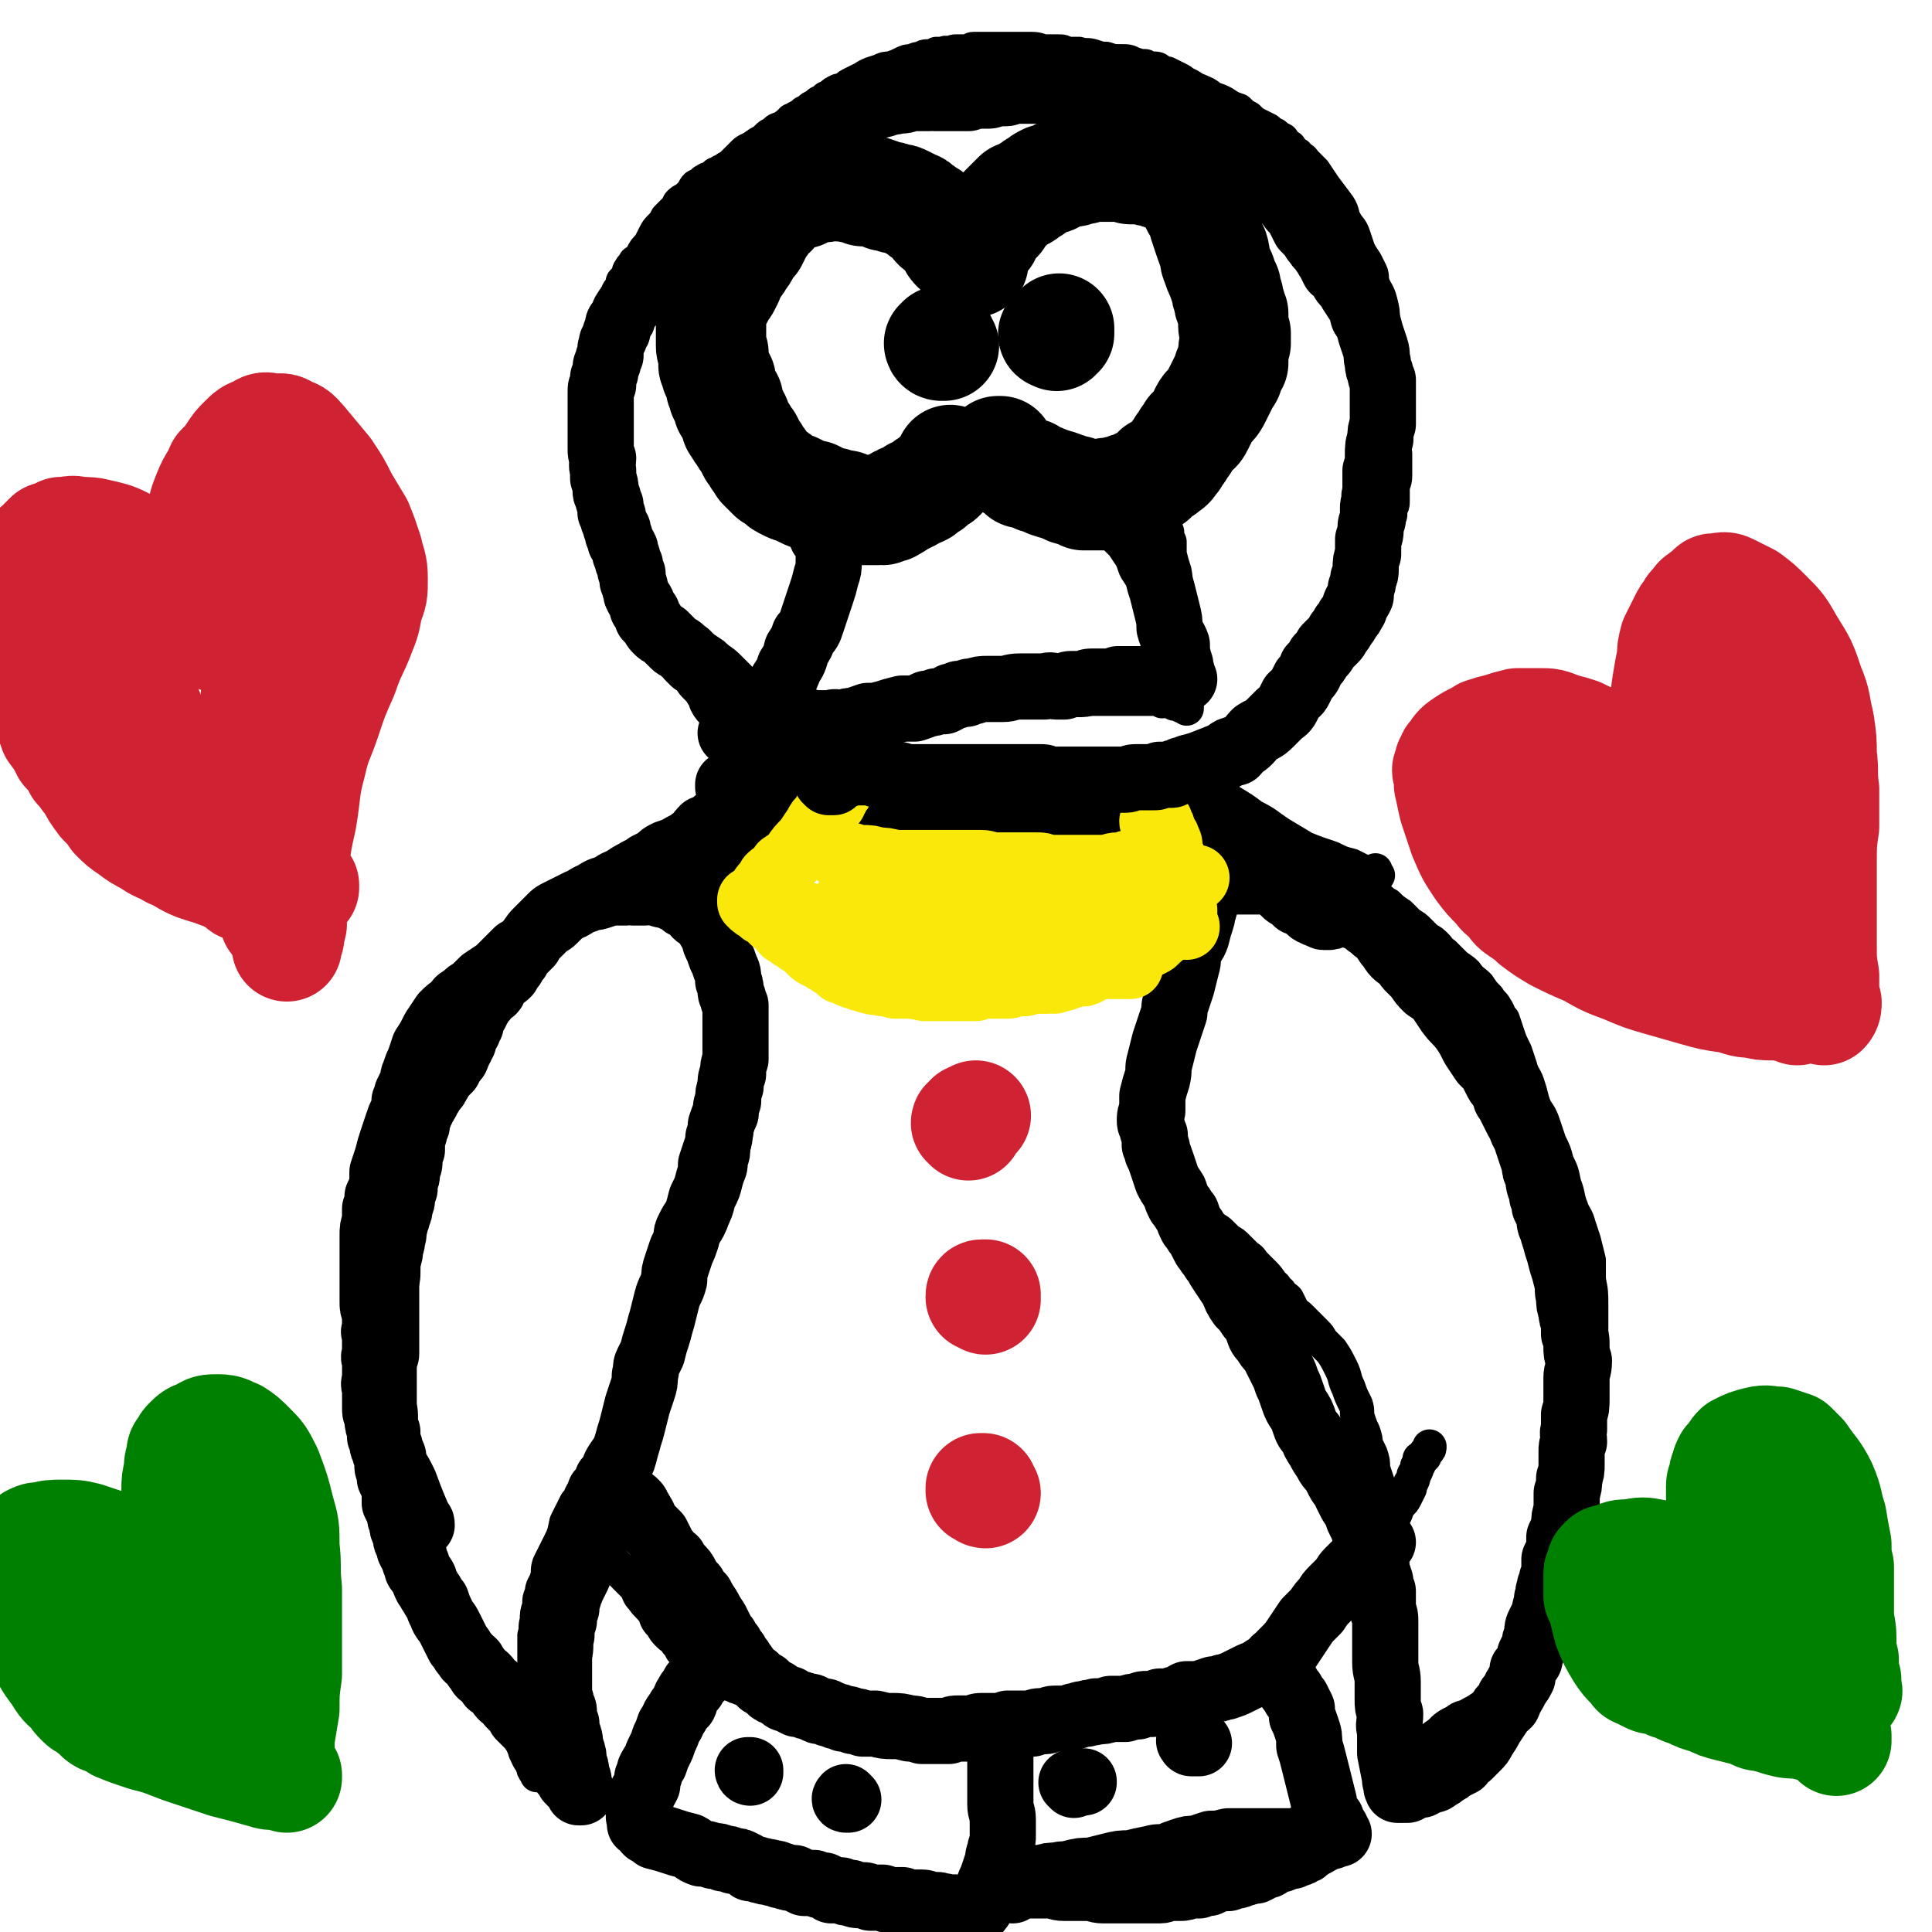
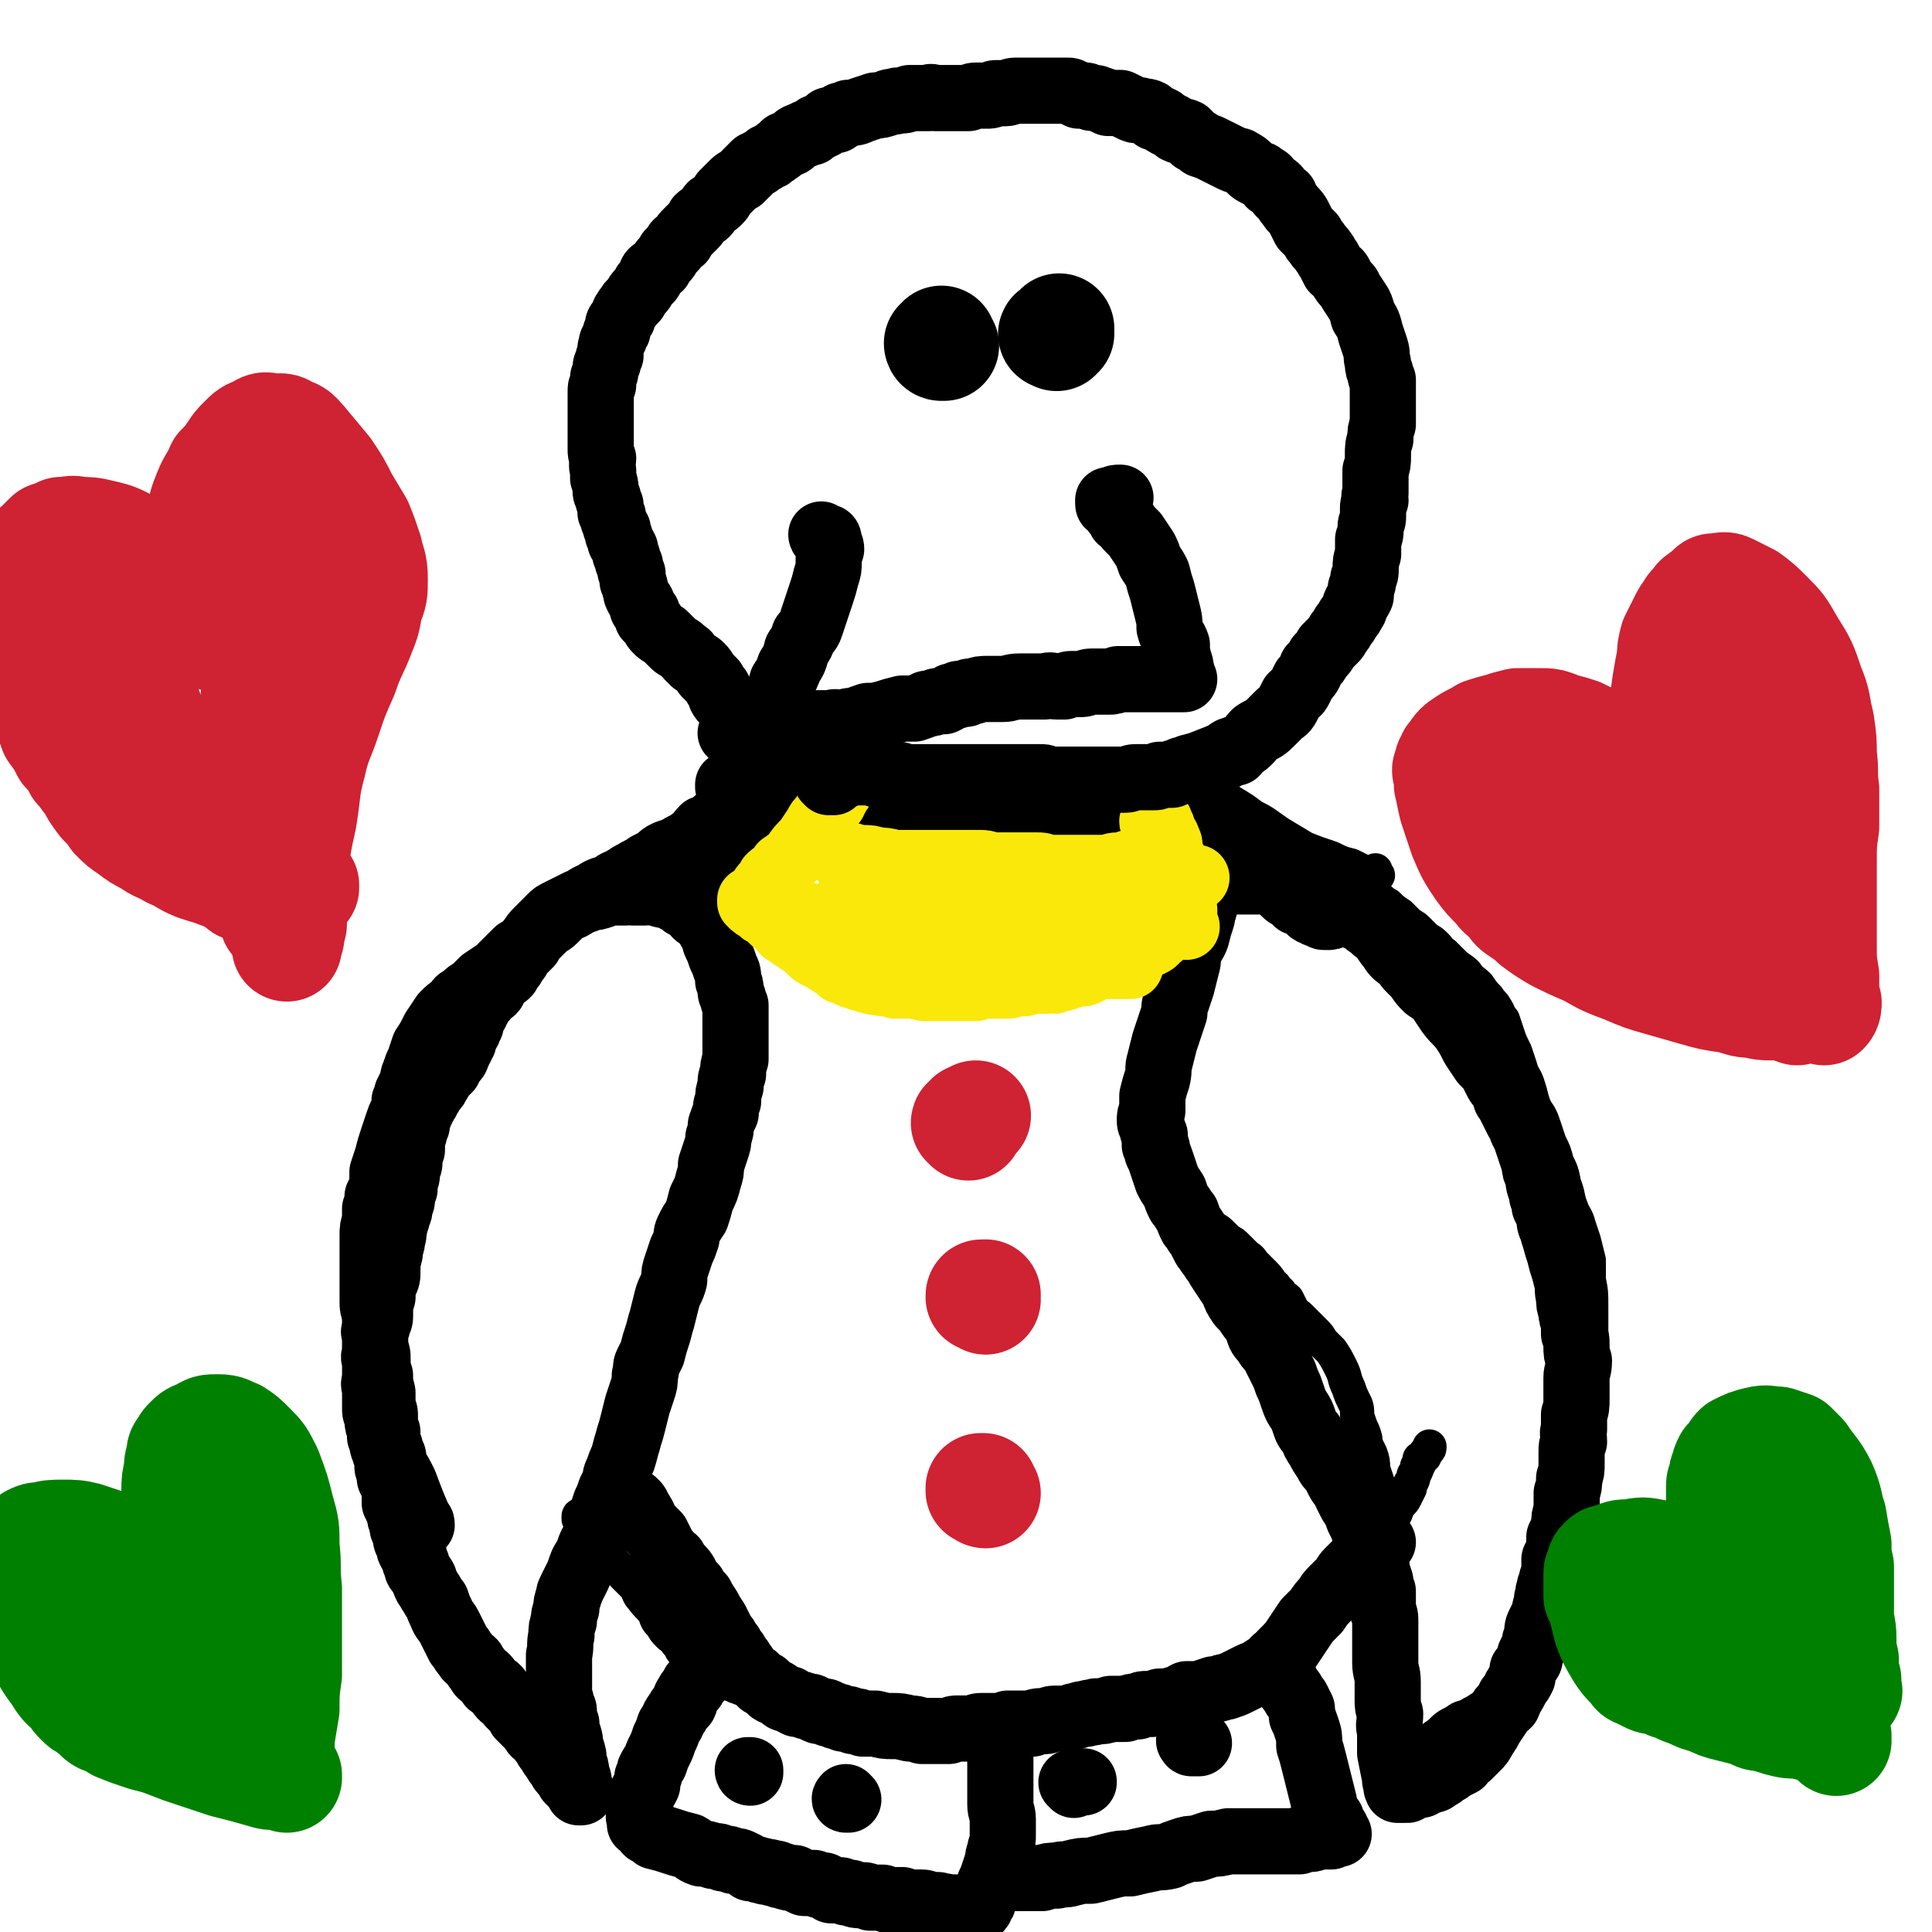
<svg xmlns="http://www.w3.org/2000/svg" viewBox="0 0 788 788" version="1.1">
  <g fill="none" stroke="#000000" stroke-width="14" stroke-linecap="round" stroke-linejoin="round">
-     <path d="M351,320c0,0 0,-1 -1,-1 0,0 0,0 0,0 -1,-1 -1,-1 -1,-1 0,-1 0,-1 -1,-1 0,-1 0,-1 -1,-1 -1,-1 -1,-1 -2,-2 -1,-1 -1,-1 -2,-2 -2,-1 -2,-1 -3,-2 -2,-1 -2,-1 -4,-2 -2,-2 -2,-2 -5,-4 -2,-2 -2,-2 -4,-4 -2,-1 -2,-1 -4,-3 -2,-2 -3,-2 -5,-4 -2,-3 -2,-3 -5,-5 -2,-3 -2,-3 -5,-5 -2,-2 -2,-3 -5,-5 -3,-3 -3,-3 -6,-6 -3,-3 -3,-2 -6,-5 -3,-2 -3,-2 -6,-4 -3,-2 -3,-2 -6,-4 -1,-1 -1,-1 -3,-3 -1,-1 -1,-1 -2,-2 -3,-3 -3,-3 -5,-5 -2,-4 -2,-4 -4,-7 -1,-3 -1,-3 -3,-5 -1,-3 -1,-3 -2,-5 -1,-2 -1,-2 -2,-4 0,-2 0,-2 -1,-4 -1,-2 -1,-2 -2,-4 -1,-2 -1,-2 -2,-5 -1,-2 0,-2 -1,-4 -1,-2 -1,-2 -2,-5 -2,-2 -2,-2 -3,-5 -1,-2 -1,-2 -1,-5 -1,-2 -1,-3 -2,-5 -1,-2 -1,-2 -1,-4 -1,-2 0,-2 0,-4 -1,-1 -1,-1 -1,-3 0,-1 0,-1 0,-3 0,-1 0,-1 0,-3 0,-1 0,-1 0,-3 1,-1 0,-1 1,-3 0,-1 0,-1 0,-2 0,-2 0,-2 0,-3 0,-1 1,-1 1,-2 0,-2 0,-2 0,-3 0,-2 0,-1 1,-3 0,-1 0,-1 0,-3 0,-1 0,-1 0,-3 1,-2 1,-2 1,-5 0,-2 0,-2 0,-4 0,-2 1,-2 1,-3 0,-2 0,-2 0,-3 0,-2 0,-2 1,-3 0,-2 0,-2 1,-3 0,-2 0,-2 0,-3 1,-2 1,-2 2,-3 0,-1 0,-1 1,-2 0,-1 0,-1 1,-2 1,-2 1,-2 1,-3 1,-1 1,-1 2,-2 1,-2 0,-2 1,-3 1,-2 1,-1 2,-3 2,-1 2,-1 3,-3 1,-2 1,-2 3,-4 1,-2 1,-2 2,-4 1,-2 1,-2 3,-4 1,-1 1,-1 2,-3 1,-1 1,-1 3,-3 1,-1 1,-1 2,-3 1,-1 1,-1 3,-2 1,-1 1,-1 2,-2 1,-1 1,-2 2,-3 2,-1 2,-1 3,-2 1,0 1,-1 2,-1 2,-1 2,-1 3,-2 1,0 1,0 2,-1 1,0 1,0 2,-1 1,-1 2,0 3,-1 0,0 0,-1 1,-1 1,-1 1,-1 2,-2 1,0 1,-1 2,-1 1,-1 0,-1 1,-2 1,0 1,0 2,-1 0,0 0,0 1,-1 0,-1 0,0 1,-1 1,0 1,-1 2,-1 1,-1 1,-1 2,-2 1,-1 1,-1 2,-1 1,-1 1,-1 2,-2 2,-1 2,0 3,-1 2,-1 2,-1 3,-3 1,0 1,0 2,-1 2,-1 2,-1 3,-2 2,-1 2,-1 3,-2 2,-1 2,-1 3,-2 2,-1 2,-1 3,-2 1,0 1,0 2,-1 1,-1 1,-1 3,-2 1,0 1,0 3,-1 1,-1 1,-1 3,-2 2,-1 2,-1 4,-2 3,-2 4,-2 7,-3 2,-1 2,-1 4,-1 3,-1 3,-1 5,-2 2,-1 2,-1 4,-1 2,-1 2,-1 4,-1 1,-1 1,-1 3,-1 1,0 1,0 3,-1 1,0 1,0 3,0 1,-1 1,0 3,0 1,-1 1,-1 2,-1 2,0 2,0 4,0 2,0 2,-1 3,-1 2,0 2,0 3,0 1,0 1,0 3,0 1,0 1,0 2,0 1,0 1,0 2,0 1,0 1,0 2,0 1,0 1,0 1,0 1,0 1,0 2,0 2,0 2,0 4,0 3,0 3,0 5,0 3,0 3,1 6,1 2,0 2,0 4,0 3,0 2,0 4,1 3,0 3,0 5,0 3,1 3,0 6,1 3,1 3,1 5,1 3,1 3,1 6,1 3,0 3,0 5,1 3,1 3,1 5,1 1,1 2,1 3,1 2,0 2,0 3,1 2,1 2,1 3,1 2,1 2,1 4,2 2,1 2,1 3,2 3,1 3,2 6,3 2,1 3,1 5,3 3,1 3,1 5,2 3,2 3,2 6,3 2,2 2,2 4,3 2,2 2,2 4,3 2,1 2,1 4,2 1,1 1,1 3,2 1,1 1,1 3,2 1,2 1,2 3,3 1,2 1,2 3,3 1,2 2,1 3,3 2,2 2,2 4,4 2,3 2,3 4,6 3,4 3,4 6,8 2,3 1,4 3,7 1,2 2,2 3,5 1,3 1,3 2,6 1,2 1,2 3,5 1,2 1,2 2,4 1,2 0,3 1,5 1,3 2,3 3,7 1,4 1,4 1,8 1,4 1,4 1,9 0,3 0,3 1,7 0,2 0,2 0,5 0,2 0,2 1,5 0,2 0,2 0,4 0,3 1,3 1,7 0,4 0,4 0,8 0,5 0,5 1,9 0,5 0,5 0,9 0,3 -1,3 -1,5 0,3 0,3 0,5 0,2 0,2 -1,3 0,2 0,2 0,3 -1,2 -1,2 -1,3 -1,2 -1,2 -2,4 -1,3 0,3 -2,6 -1,4 -1,4 -3,7 -2,3 -2,3 -4,7 -2,3 -2,3 -4,6 -2,3 -2,2 -4,5 -2,2 -2,3 -3,5 -2,2 -2,2 -4,4 -2,2 -2,2 -3,4 -2,2 -1,2 -3,5 -1,2 -1,1 -2,3 -2,2 -1,3 -3,5 -1,2 -1,2 -3,4 -1,1 -1,2 -2,3 -1,2 -1,2 -3,4 -1,2 -1,2 -3,4 -2,2 -2,2 -5,5 -3,2 -3,2 -6,4 -2,2 -2,2 -5,4 -1,2 -1,2 -3,3 -2,2 -3,1 -5,3 -2,1 -2,1 -4,3 -1,1 -2,1 -3,2 -3,1 -3,1 -6,3 -3,2 -3,2 -6,4 -3,1 -3,1 -6,3 -3,1 -3,1 -7,3 -3,1 -3,1 -7,2 -3,1 -3,1 -5,2 -3,1 -3,2 -5,3 -2,0 -2,0 -4,1 -3,1 -3,1 -5,2 -2,0 -2,0 -5,1 -2,1 -2,1 -4,1 -2,0 -2,1 -4,1 -2,0 -2,0 -3,0 -2,0 -2,0 -4,1 -1,0 -1,0 -3,0 -1,0 -1,0 -3,0 -1,0 -1,0 -3,0 -1,-1 -1,-1 -3,-1 -1,0 -1,0 -3,0 -1,0 -1,-1 -2,-1 -2,0 -2,0 -3,-1 -2,0 -2,0 -4,0 -2,-1 -2,-1 -4,-1 -1,-1 -1,-1 -3,-2 -2,0 -2,0 -5,-1 -2,-1 -2,0 -4,-1 -3,0 -3,0 -5,-1 -2,-1 -2,-1 -5,-3 -2,-1 -2,-1 -4,-2 -2,-1 -2,-1 -4,-1 -2,-1 -2,-1 -3,-2 -2,-1 -2,-1 -4,-2 -2,-1 -2,-1 -5,-2 -2,-1 -2,-1 -4,-2 -2,-1 -2,-1 -4,-2 -2,-1 -2,-1 -4,-2 -2,-1 -2,-1 -4,-2 -2,-1 -2,-1 -3,-2 -1,-1 -1,-1 -3,-2 0,0 0,0 0,0 " />
-   </g>
+     </g>
  <g fill="none" stroke="#000000" stroke-width="45" stroke-linecap="round" stroke-linejoin="round">
    <path d="M385,141c0,0 -1,-1 -1,-1 0,0 0,1 0,1 0,0 0,0 0,0 0,0 -1,-1 -1,-1 0,0 0,1 1,1 0,0 0,0 0,0 0,-1 0,-1 0,-1 0,-1 0,-1 0,-1 " />
    <path d="M431,137c0,0 0,-1 -1,-1 0,0 0,0 0,0 0,0 0,0 0,0 0,1 -1,0 0,0 0,0 0,0 1,0 0,0 0,0 1,0 0,-1 0,-1 0,-1 0,-1 0,-1 0,-1 " />
-     <path d="M389,189c-1,-1 -2,-2 -1,-1 0,0 1,1 1,1 0,0 -1,0 -1,0 0,0 0,0 0,0 -1,0 -1,0 -1,1 -1,1 -1,1 -1,1 -1,1 0,1 -1,1 -1,1 -1,1 -1,2 -1,1 -1,1 -2,1 -1,1 -1,1 -2,2 -1,1 -1,1 -2,1 -1,1 -1,1 -2,2 -2,1 -2,1 -3,1 -1,1 -1,1 -3,2 -1,0 -1,0 -2,1 -1,0 -1,0 -2,1 -1,1 -1,1 -2,1 -1,0 -1,0 -1,1 -1,0 -1,0 -3,1 -1,0 -1,-1 -2,0 -1,0 0,0 -1,0 -1,0 -1,0 -3,0 -1,0 -1,0 -2,0 -1,0 -1,0 -2,0 -1,0 -1,0 -2,0 -1,-1 -1,-1 -2,-1 -1,-1 -1,-1 -3,-1 -1,0 -1,0 -3,-1 -2,0 -2,0 -4,-1 -2,-1 -2,-1 -4,-2 -2,0 -2,0 -4,-1 -2,-1 -2,-1 -4,-2 -1,0 -1,0 -3,-1 -2,-1 -2,-1 -3,-2 -1,-1 -1,-1 -3,-2 -1,-1 -1,-1 -2,-2 -1,-1 -1,-1 -2,-2 -1,-2 -1,-2 -2,-3 -1,-2 -1,-2 -2,-3 -1,-2 -1,-2 -2,-4 -1,-1 -1,-1 -2,-3 -1,-1 -1,-1 -2,-3 -1,-1 -1,-1 -1,-3 -1,-1 -1,-1 -1,-2 -1,-2 -1,-2 -2,-3 0,-1 0,-1 0,-3 -1,-1 -1,-1 -2,-2 0,-2 0,-2 -1,-3 0,-2 0,-2 0,-3 -1,-2 -1,-2 -2,-3 0,-2 0,-2 -1,-3 0,-3 0,-3 0,-5 -1,-2 -1,-2 -1,-3 0,-2 0,-2 0,-4 0,-2 0,-2 0,-3 0,-2 0,-2 0,-3 0,-2 0,-2 0,-3 0,-2 0,-2 1,-3 0,-1 0,-1 0,-2 1,-1 1,-1 2,-2 0,-1 0,-1 1,-2 1,-2 1,-1 2,-3 0,-1 0,-1 1,-2 0,-2 1,-1 1,-3 1,-1 1,-1 2,-3 1,-1 1,-1 2,-3 1,-1 1,-1 2,-3 1,-2 1,-2 3,-4 1,-2 1,-2 2,-4 1,-2 1,-2 2,-3 1,-2 1,-2 2,-3 1,-1 2,-1 3,-3 1,-1 1,-1 2,-2 1,-1 1,-1 2,-2 2,-1 2,-1 3,-2 2,0 2,0 4,0 1,-1 1,-1 3,-2 1,0 1,0 3,-1 2,0 2,1 4,0 1,0 1,0 2,0 1,-1 1,-1 3,0 2,0 2,0 3,0 2,1 2,0 4,1 2,0 2,0 3,1 2,0 2,0 4,0 3,1 3,1 5,2 2,0 2,0 4,1 2,0 2,0 4,1 2,1 2,1 4,2 1,0 1,1 3,2 1,1 1,1 3,2 1,1 1,1 2,2 1,2 1,2 3,3 1,2 2,2 3,3 1,1 1,1 2,3 0,1 0,1 1,2 1,0 1,1 2,1 0,1 0,1 1,1 0,0 0,1 0,1 1,0 1,0 1,1 0,0 0,0 1,0 0,0 0,0 0,1 0,0 0,0 0,0 0,0 1,0 1,0 0,0 0,1 0,1 -1,0 -1,0 0,0 0,0 0,0 1,0 0,0 -1,0 -1,0 0,0 0,0 0,0 1,0 0,0 0,0 0,-1 0,0 0,0 0,0 0,0 0,-1 0,0 1,0 1,-1 0,-1 0,-1 1,-2 0,-1 0,-1 1,-3 1,-2 1,-2 3,-4 1,-2 1,-3 2,-4 2,-2 2,-2 3,-3 1,-2 1,-2 2,-3 2,-2 2,-2 3,-3 2,-2 2,-2 3,-3 2,-1 2,0 3,-1 1,-1 1,-1 3,-2 1,-1 1,-1 3,-2 1,-1 1,-1 3,-2 1,0 1,0 2,0 2,-1 1,-1 3,-2 1,0 1,0 2,-1 2,0 2,0 4,0 2,-1 2,-1 4,-1 3,-1 3,-1 6,-1 3,0 3,0 7,0 3,0 3,0 6,1 3,0 3,0 6,0 2,1 2,1 3,1 2,0 2,0 3,1 2,0 2,1 3,1 2,1 2,0 3,1 1,1 1,1 2,2 2,1 2,1 3,2 1,1 1,1 1,2 1,1 1,1 2,2 1,2 1,2 1,3 2,3 2,3 3,7 1,3 1,3 2,6 1,3 1,3 2,5 1,3 0,3 1,5 1,3 1,3 2,5 1,3 1,3 2,5 0,2 0,2 1,4 0,2 0,2 1,4 0,1 0,1 1,3 0,2 0,2 0,3 0,3 0,3 1,5 0,2 0,2 0,4 -1,2 -1,2 -1,4 0,2 0,2 0,4 -1,1 -1,1 -2,3 0,2 0,2 -1,3 -1,2 -1,2 -2,4 -1,2 -1,2 -2,4 -1,2 -1,2 -3,4 -1,1 -1,1 -2,3 -1,2 -1,2 -2,4 -1,2 -1,2 -3,3 -1,2 -1,2 -2,3 -1,2 -1,2 -2,3 -1,2 -1,2 -2,3 -1,2 -1,2 -2,3 -1,2 -2,2 -3,3 -1,1 -1,0 -3,1 -1,1 -1,2 -2,3 -1,0 -1,0 -2,1 -1,1 -1,1 -3,1 -1,1 -1,1 -2,1 -2,1 -2,1 -3,1 -1,1 -1,1 -3,1 -1,0 -1,1 -2,1 -1,0 -1,0 -3,0 -1,0 -1,0 -2,1 -1,0 -1,0 -3,0 -1,0 -1,0 -2,0 -2,0 -2,0 -3,0 -1,-1 -1,-1 -2,-1 -1,-1 -1,-1 -2,-1 -2,0 -2,0 -3,-1 -2,0 -2,-1 -3,-1 -2,-1 -2,0 -3,-1 -2,0 -2,-1 -3,-1 -2,-1 -2,-1 -3,-1 -2,-1 -2,-1 -3,-2 -1,0 -1,0 -3,0 -1,-1 -1,-1 -2,-2 -1,0 -1,-1 -2,-1 -1,-1 -1,-1 -2,-2 -1,0 -1,-1 -2,-1 -1,-1 -1,-1 -1,-2 -1,0 0,0 0,-1 -1,0 -1,0 -1,0 1,0 1,0 1,0 0,0 0,0 0,0 " />
  </g>
  <g fill="none" stroke="#000000" stroke-width="14" stroke-linecap="round" stroke-linejoin="round">
-     <path d="M338,221c0,0 -1,-1 -1,-1 0,0 1,0 1,0 0,-1 0,-1 0,-1 0,0 0,0 0,0 0,0 1,-1 1,0 0,0 0,0 0,1 -1,0 0,0 0,1 0,1 0,1 0,2 0,1 0,1 0,2 -1,2 -1,2 -1,3 -1,3 0,3 -1,5 0,2 0,2 -1,5 0,2 0,2 0,5 -1,2 -1,2 -2,4 0,1 0,1 -1,3 0,1 0,1 0,3 -1,1 -1,1 -1,3 -1,1 -1,1 -2,2 0,2 0,2 0,3 -1,1 -1,1 -2,3 0,1 0,1 -1,2 0,2 0,2 0,3 -1,1 -1,1 -1,2 0,1 0,1 -1,2 0,0 0,0 -1,1 0,1 0,1 0,2 0,0 0,0 0,1 -1,1 0,1 0,2 -1,0 -1,0 -1,1 0,1 0,1 0,1 0,0 -1,0 -1,1 0,0 0,0 0,1 0,0 0,0 0,0 0,1 0,1 0,1 0,0 0,0 0,0 0,0 0,0 1,0 0,0 0,0 0,1 1,0 1,0 1,0 1,1 1,1 2,1 1,1 1,1 2,1 2,1 2,1 3,1 2,1 2,1 4,1 1,1 1,1 3,1 1,1 1,1 3,1 2,1 2,1 4,1 2,0 2,0 4,0 2,0 2,0 5,0 2,0 2,0 4,0 2,0 2,0 5,0 2,-1 2,0 4,0 2,-1 2,-1 4,-1 2,-1 2,-1 4,-1 1,0 1,0 3,0 2,0 2,0 3,-1 2,0 2,0 4,0 1,-1 1,-1 3,-1 1,-1 1,-1 3,-1 1,0 1,0 3,-1 1,0 1,0 3,0 2,-1 2,-1 3,-1 2,0 2,0 4,0 2,0 2,0 3,0 2,0 2,0 4,0 1,0 1,0 3,0 2,0 2,0 4,0 2,0 2,0 3,0 2,0 2,0 4,0 2,0 2,0 4,0 1,0 1,0 3,0 1,0 1,0 2,0 2,0 2,0 3,0 2,0 2,0 3,0 2,0 2,0 3,0 2,0 2,0 4,0 2,0 2,0 3,0 2,0 2,0 4,0 1,0 1,0 3,0 1,0 1,0 3,0 1,0 1,0 2,0 1,0 1,0 2,0 1,0 1,0 2,0 1,0 1,0 1,0 1,0 1,0 2,0 1,0 1,0 1,0 1,0 1,0 2,0 1,0 1,0 1,0 1,0 1,0 1,1 1,0 1,-1 2,0 0,0 0,0 1,0 1,0 1,0 1,0 1,0 1,1 1,1 1,0 1,0 2,0 0,0 0,0 1,1 0,0 0,0 0,0 1,0 1,0 1,0 0,0 0,0 1,0 0,0 0,0 0,0 0,0 0,1 0,1 0,0 0,-1 0,-1 0,-1 0,-1 -1,-2 0,-1 0,-1 0,-2 0,-3 0,-3 0,-7 -1,-3 -1,-3 -1,-6 -1,-3 -1,-3 -1,-5 0,-2 0,-2 0,-4 0,-2 0,-2 0,-4 0,-4 0,-4 -1,-7 0,-4 0,-4 0,-9 -1,-4 0,-4 -1,-9 -1,-3 -1,-3 -2,-7 0,-2 0,-2 0,-5 -1,-2 -1,-2 -1,-4 -1,-2 -1,-2 -2,-3 0,-2 0,-2 0,-3 -1,-2 -1,-2 -2,-3 0,-2 0,-2 -1,-3 0,-1 0,-1 0,-2 -1,-1 -1,-1 -1,-1 0,-1 -1,-1 0,-2 0,0 0,0 1,-1 0,0 0,0 0,0 " />
    <path d="M325,306c0,-1 -1,-2 -1,-1 0,0 0,0 0,1 0,0 0,0 0,0 0,1 0,1 0,1 0,0 0,0 0,1 0,1 0,1 0,1 0,2 0,2 0,4 -2,5 -2,5 -4,9 -2,5 -1,6 -3,11 -2,5 -3,5 -5,9 -1,3 -1,4 -3,7 0,1 0,1 -1,3 -1,1 -1,2 -2,3 0,1 -1,1 -1,2 0,0 0,0 0,1 0,1 -1,1 -1,2 0,0 0,0 -1,0 0,1 0,1 0,1 -1,0 -1,0 -1,1 0,0 0,0 0,1 0,0 -1,0 -1,0 0,0 0,1 0,1 0,0 0,-1 1,-2 0,0 0,0 0,0 " />
    <path d="M473,319c0,0 -1,-1 -1,-1 0,0 1,0 1,1 0,0 0,0 0,0 0,0 0,0 0,0 1,0 1,-1 1,0 0,0 0,0 1,0 1,1 1,1 1,2 1,2 1,2 2,3 1,3 1,3 3,6 2,4 2,4 3,8 2,4 1,4 3,7 1,3 1,3 2,5 1,2 1,2 2,3 0,2 0,2 1,3 0,1 0,1 1,2 0,1 0,1 0,1 0,1 1,1 1,1 0,0 0,0 1,1 0,0 0,0 1,0 0,0 0,0 0,0 " />
    <path d="M309,315c0,-1 -1,-1 -1,-1 0,-1 0,0 0,0 -1,0 -1,0 -1,1 -1,0 -1,0 -1,1 -1,0 -1,0 -1,0 -1,1 -1,0 -1,1 0,1 0,1 -1,1 0,1 0,1 -1,2 -1,1 -1,1 -2,2 -1,1 -1,1 -2,2 -2,1 -2,1 -3,2 -2,2 -2,1 -3,3 -2,1 -2,2 -3,3 -2,2 -2,2 -4,3 -3,3 -3,3 -5,5 -2,1 -2,1 -3,3 -2,1 -3,1 -4,2 -1,1 -1,2 -2,3 -2,1 -2,1 -3,2 -2,1 -2,2 -3,3 -1,1 -1,1 -2,2 -1,1 -1,1 -2,2 -1,1 -1,1 -2,2 -1,1 -1,1 -2,1 0,1 0,1 -1,1 0,1 -1,1 -1,1 0,1 0,1 0,1 0,0 0,0 0,0 -1,1 0,1 0,1 " />
    <path d="M486,321c0,-1 -1,-1 -1,-1 0,-1 1,0 1,0 1,0 1,0 2,0 1,0 1,0 2,1 3,1 3,1 5,2 3,2 3,2 7,4 5,3 5,3 9,6 6,3 5,3 11,7 5,3 5,3 10,6 5,2 5,2 11,4 4,2 4,2 8,3 2,1 2,1 4,2 1,1 1,0 3,1 1,0 1,0 2,1 0,0 0,0 1,0 0,0 0,0 1,0 0,0 -1,-1 -1,-1 0,0 0,0 0,-1 " />
-     <path d="M249,367c0,0 -1,-1 -1,-1 0,0 1,1 1,1 -1,-1 -1,-1 -1,-1 0,0 0,0 0,0 0,-1 0,-1 0,-1 0,-1 0,-1 0,-1 -1,0 -1,-1 -1,-1 -1,0 -1,0 -1,1 -1,0 -1,0 -2,0 -1,0 -1,0 -3,1 -2,1 -2,1 -4,2 -3,1 -3,1 -5,3 -3,1 -3,1 -5,3 -2,2 -2,2 -4,3 -1,2 -1,2 -3,4 -2,2 -2,2 -3,4 -2,2 -2,2 -4,4 -2,3 -2,3 -3,5 -2,2 -2,2 -3,4 -2,2 -2,2 -4,4 -2,3 -2,3 -4,5 -3,3 -3,3 -5,6 -3,4 -3,4 -6,8 -2,4 -1,4 -3,8 -2,3 -3,3 -4,6 -2,3 -2,3 -3,5 -1,2 0,2 -1,4 -1,2 -1,2 -2,3 -1,2 -1,2 -1,3 -1,3 -1,3 -2,5 -1,3 -1,3 -2,6 -1,4 -1,4 -2,8 0,4 0,4 -1,8 -1,3 -1,3 -1,7 0,3 0,3 -1,6 0,3 0,3 0,5 0,4 0,4 0,7 -1,3 -1,3 -1,7 0,4 0,4 0,8 0,5 0,5 0,9 0,4 0,4 0,7 0,3 0,3 0,6 0,2 0,2 0,5 0,2 0,2 0,4 0,3 0,3 0,5 0,3 -1,3 -1,6 0,3 0,3 0,7 0,4 0,4 0,7 0,3 0,3 0,5 0,3 0,3 0,6 0,2 0,2 0,4 0,2 0,2 0,5 0,2 0,2 0,4 0,3 0,3 1,5 0,3 0,3 0,6 0,3 0,3 0,6 1,3 1,3 1,6 0,3 0,3 1,5 0,2 0,2 1,5 0,2 1,1 1,3 1,2 0,2 1,4 0,2 0,2 1,3 0,2 0,2 1,4 1,3 1,3 2,5 0,2 0,2 1,4 1,3 2,3 3,5 1,2 1,3 2,5 1,2 1,2 2,5 2,2 1,2 3,4 1,2 1,2 2,4 1,2 1,2 2,3 1,2 1,2 2,3 2,2 2,2 3,3 1,2 1,2 3,3 1,1 1,1 2,2 2,2 2,2 3,3 1,2 1,2 2,3 1,2 1,2 2,3 2,2 2,2 3,3 1,2 1,2 1,3 1,2 1,2 2,3 1,2 1,2 2,3 1,2 0,2 1,3 0,2 1,2 1,3 1,2 1,2 2,3 0,1 0,1 1,1 0,1 -1,1 0,2 0,1 1,0 1,1 0,0 0,0 0,1 0,0 0,0 0,0 0,-1 0,-1 0,-2 0,-1 0,-1 0,-1 0,-2 0,-2 0,-3 0,-3 0,-3 0,-7 0,-2 0,-2 0,-5 -1,-3 -1,-3 -1,-5 0,-3 0,-3 0,-5 0,-3 0,-3 0,-6 0,-4 0,-4 0,-7 0,-4 0,-4 0,-8 0,-4 0,-4 0,-8 1,-3 0,-3 1,-6 0,-3 0,-3 1,-6 0,-3 0,-3 1,-5 0,-3 1,-3 2,-6 1,-3 0,-3 1,-6 2,-4 2,-4 4,-8 2,-4 2,-4 3,-9 2,-4 2,-4 4,-8 2,-2 1,-2 3,-5 1,-3 1,-3 3,-5 1,-3 1,-3 3,-5 1,-3 1,-3 3,-6 2,-3 3,-3 5,-6 2,-4 2,-4 3,-8 2,-5 3,-5 4,-9 2,-4 1,-4 3,-8 1,-3 1,-3 2,-6 1,-3 2,-3 3,-6 1,-3 1,-3 3,-7 2,-4 2,-4 3,-8 2,-4 2,-4 4,-9 2,-4 2,-4 4,-8 2,-4 2,-4 4,-8 1,-3 1,-3 2,-5 2,-3 2,-3 3,-6 2,-4 2,-4 3,-8 2,-4 2,-4 3,-8 1,-4 2,-4 2,-8 1,-3 1,-3 1,-6 1,-3 1,-3 1,-6 0,-2 1,-2 1,-4 0,-3 0,-3 0,-5 0,-3 1,-3 1,-6 0,-2 0,-2 0,-5 0,-3 0,-3 1,-6 0,-3 0,-3 0,-6 0,-3 0,-3 0,-6 0,-2 0,-2 0,-5 0,-3 0,-3 0,-5 -1,-2 -1,-2 -1,-4 0,-2 0,-2 0,-3 0,-2 0,-2 -1,-4 -1,-2 -1,-2 -1,-4 -1,-2 0,-2 -1,-4 -1,-3 -1,-2 -3,-5 -1,-2 -1,-2 -3,-5 -1,-2 -1,-2 -3,-4 -1,-2 -1,-3 -3,-4 -2,-3 -2,-3 -4,-5 -2,-1 -2,-1 -4,-3 -2,-1 -1,-2 -3,-3 -2,-1 -2,-1 -3,-2 -2,0 -2,0 -3,0 -1,-1 -1,-1 -3,-2 -1,0 -1,0 -2,-1 -1,0 -1,0 -2,0 -1,-1 -1,-1 -2,-1 0,0 0,0 0,0 -1,0 0,-1 0,-1 2,-1 3,0 5,-1 1,0 1,0 1,0 " />
    <path d="M506,365c-1,0 -1,-1 -1,-1 -1,0 0,0 0,0 0,0 0,0 0,0 0,-1 0,-1 0,-1 0,0 0,1 -1,1 0,0 -1,0 -1,0 -1,1 -1,1 -2,2 -1,1 -1,1 -2,2 -2,4 -1,4 -3,7 -2,4 -3,4 -5,9 -2,4 -1,4 -3,8 -1,4 -1,4 -3,7 -1,4 -2,4 -3,8 -2,4 -1,4 -3,9 -1,4 -1,4 -3,9 -1,3 -1,3 -2,7 -1,2 -1,2 -1,5 0,2 0,2 -1,3 0,2 0,2 -1,3 0,2 0,2 0,3 -1,2 0,2 0,4 -1,2 0,2 0,4 0,2 -1,2 0,3 0,2 0,2 0,4 1,3 1,3 2,5 0,2 0,2 1,4 1,3 1,3 2,5 0,2 1,2 2,4 1,1 0,1 1,3 1,2 1,2 2,3 1,2 1,2 2,3 1,2 1,2 2,3 1,1 1,1 2,3 1,1 1,1 2,2 1,1 1,1 2,2 2,1 2,1 3,2 2,2 2,1 4,3 1,1 1,1 3,3 2,1 2,1 4,3 1,1 1,1 3,3 1,1 2,1 3,3 2,2 2,2 4,4 2,2 2,2 4,5 2,1 1,2 3,3 1,2 2,2 3,3 1,2 1,2 2,4 1,2 2,2 3,3 2,2 2,2 3,3 2,2 2,2 3,3 2,2 2,2 3,4 2,2 2,2 4,4 2,3 2,3 4,7 2,4 1,4 3,8 1,3 1,3 3,7 1,3 0,3 1,6 1,3 1,3 2,5 1,3 1,3 1,5 1,2 1,2 2,4 1,3 1,3 1,6 1,3 1,3 2,6 1,4 1,4 1,8 1,3 1,3 1,6 0,3 0,3 1,6 0,2 0,2 1,4 0,2 0,2 0,4 1,2 1,2 1,3 1,2 1,2 1,5 0,2 0,2 1,4 0,3 0,3 0,6 0,3 0,3 0,6 0,4 0,4 0,8 0,4 0,4 1,8 0,3 0,3 0,6 0,2 0,2 0,5 0,2 0,2 0,4 0,2 0,2 0,4 0,3 0,3 0,6 0,2 0,2 0,5 0,2 0,2 0,5 0,2 -1,2 0,4 0,1 0,1 0,3 0,1 0,1 0,2 0,1 0,2 0,3 0,0 1,0 1,0 0,1 0,1 0,1 0,0 1,0 1,0 0,0 0,0 1,0 0,-1 0,-1 1,-2 0,0 0,0 1,-1 0,-1 0,-1 1,-2 1,-1 1,-1 2,-2 2,-1 2,-1 3,-2 3,-3 3,-3 6,-5 3,-3 3,-3 7,-5 2,-2 3,-1 6,-3 2,-1 2,-1 5,-3 2,-1 2,-1 4,-2 1,-1 2,-1 3,-3 1,-1 1,-1 2,-2 3,-5 4,-4 7,-9 2,-4 2,-4 4,-10 2,-4 2,-4 3,-9 1,-3 1,-3 1,-7 1,-3 1,-3 2,-6 0,-3 0,-3 1,-6 0,-3 1,-3 1,-6 1,-3 0,-3 1,-7 1,-4 1,-4 1,-7 1,-4 1,-4 2,-8 1,-4 1,-4 1,-8 1,-3 1,-3 2,-6 1,-4 1,-4 2,-8 1,-5 1,-4 2,-9 1,-5 1,-6 2,-11 1,-4 1,-4 1,-9 1,-3 1,-3 1,-7 1,-3 1,-3 1,-6 0,-4 0,-4 0,-8 0,-5 0,-5 0,-9 0,-6 0,-6 -1,-11 0,-4 0,-4 0,-8 -1,-4 -1,-4 -2,-8 -1,-3 -1,-3 -2,-6 -1,-4 -2,-4 -3,-7 -2,-5 -1,-5 -3,-10 -1,-5 -1,-5 -3,-9 -1,-4 -1,-4 -3,-8 -1,-3 -1,-3 -2,-6 -1,-3 -1,-3 -2,-5 -2,-3 -2,-3 -3,-6 -1,-4 -1,-4 -2,-7 -1,-3 -2,-3 -3,-7 -1,-3 -1,-3 -2,-6 -2,-4 -2,-4 -3,-7 -1,-3 -1,-3 -2,-6 -2,-2 -1,-2 -3,-5 -1,-2 -2,-2 -3,-4 -2,-2 -2,-2 -4,-5 -2,-2 -3,-2 -5,-5 -2,-2 -3,-2 -5,-4 -2,-2 -2,-2 -4,-4 -2,-1 -2,-2 -3,-3 -2,-2 -2,-2 -4,-3 -2,-2 -2,-2 -3,-3 -2,-2 -2,-2 -4,-3 -2,-2 -2,-2 -4,-4 -3,-2 -3,-2 -5,-4 -3,-1 -3,-1 -5,-2 -3,-1 -3,-1 -5,-2 -3,-1 -3,-1 -5,-1 -3,-1 -3,-1 -5,-1 -2,0 -2,0 -5,0 -1,0 -1,0 -3,0 -3,0 -3,0 -5,1 -2,0 -2,0 -4,0 -4,1 -4,1 -8,1 -4,0 -4,1 -8,1 -4,0 -4,0 -8,0 -3,0 -3,0 -6,0 -2,0 -2,0 -4,0 -2,0 -2,0 -3,0 -2,0 -2,0 -3,0 -1,0 -1,0 -2,0 0,0 -1,0 -1,0 0,0 1,-1 2,-1 0,0 0,0 0,0 " />
    <path d="M239,618c-1,0 -1,-1 -1,-1 -1,0 0,1 0,1 0,0 0,0 -1,0 0,0 0,0 0,0 -1,0 -1,0 -1,1 0,0 0,0 0,0 0,0 0,0 0,0 0,1 0,1 1,2 0,0 0,0 1,1 1,1 0,2 1,3 1,1 2,1 3,2 2,2 2,2 3,4 2,2 2,2 4,4 1,2 1,2 3,4 1,2 1,2 3,4 2,2 2,2 4,4 2,3 1,3 3,5 2,3 3,3 5,6 1,3 1,3 3,5 1,2 1,2 3,4 1,1 2,1 3,3 1,1 1,1 2,3 2,1 2,2 3,3 2,1 2,1 3,2 2,1 2,1 3,2 1,1 1,1 2,2 2,1 2,1 3,2 2,1 2,1 3,2 2,0 2,0 3,1 2,0 1,1 3,1 1,1 1,0 3,1 1,1 1,1 3,1 3,1 3,2 6,3 3,0 3,0 6,1 3,1 3,0 5,1 2,0 2,0 4,1 3,0 3,0 5,1 2,0 2,0 3,0 2,1 2,1 3,1 1,0 1,0 3,1 2,0 2,0 3,1 2,0 2,0 4,1 1,0 1,0 3,1 2,0 2,0 5,1 2,0 2,0 5,0 3,1 3,1 6,2 3,0 3,0 7,0 2,1 2,0 5,1 1,0 1,0 3,0 2,0 2,-1 3,0 2,0 2,0 3,0 2,0 2,0 4,0 2,0 2,0 3,0 3,0 3,0 5,0 2,-1 2,0 4,0 3,-1 3,-1 5,-1 3,0 3,0 5,0 3,0 3,-1 5,-1 3,0 3,0 5,-1 2,0 2,0 4,0 2,-1 2,-1 4,-1 3,0 3,0 5,-1 2,0 2,0 5,-1 3,0 3,-1 6,-1 3,-1 3,0 6,-1 3,0 3,0 6,-1 3,0 3,0 5,-1 2,-1 2,0 4,-1 2,0 2,0 3,-1 2,0 2,0 3,0 2,-1 2,-1 3,-1 2,-1 2,-1 4,-2 3,-1 3,-1 5,-2 3,-1 3,-1 5,-2 2,-1 2,-2 5,-3 2,-1 2,-1 5,-2 2,-2 2,-2 4,-3 2,-1 2,-2 4,-3 2,-2 3,-1 5,-3 1,-1 1,-2 2,-3 2,-2 2,-2 4,-4 2,-2 2,-2 3,-4 2,-2 2,-2 4,-4 1,-2 1,-2 3,-4 2,-2 2,-2 5,-4 2,-2 2,-2 4,-3 3,-2 3,-2 5,-4 2,-2 2,-2 4,-3 3,-2 3,-2 5,-4 2,-2 2,-2 4,-4 3,-3 3,-3 5,-6 2,-3 2,-3 3,-6 2,-2 2,-2 3,-5 1,-2 2,-2 3,-4 1,-2 1,-2 2,-4 0,-2 0,-2 1,-3 1,-2 0,-2 1,-3 1,-2 1,-2 1,-3 1,-1 1,-1 1,-3 1,0 1,0 2,-1 0,-1 0,-1 1,-2 1,-1 1,-1 1,-2 " />
  </g>
  <g fill="none" stroke="#000000" stroke-width="27" stroke-linecap="round" stroke-linejoin="round">
    <path d="M293,677c0,0 -1,-1 -1,-1 0,0 1,0 1,1 0,0 0,0 0,0 0,1 -1,0 -1,1 0,0 0,0 -1,0 0,1 0,1 -1,1 -1,0 0,1 -1,1 0,0 0,0 -1,1 0,0 0,0 -1,1 -1,1 -1,0 -1,1 -1,1 -1,1 -1,2 -1,1 -1,1 -2,2 0,1 0,1 -1,2 -1,1 -1,1 -2,3 -1,1 0,1 -1,3 -2,2 -2,2 -3,4 -2,2 -1,3 -3,5 -1,3 -1,3 -2,5 -1,3 -1,3 -2,5 -1,2 -1,2 -2,5 -1,1 -1,1 -2,3 0,2 0,2 -1,3 0,2 0,2 0,3 -1,2 -1,2 -2,3 0,1 0,2 -1,3 0,1 0,1 0,2 -1,1 0,1 0,2 -1,1 0,1 0,2 0,1 -1,1 0,1 0,1 0,2 0,3 1,0 1,0 2,1 0,1 0,1 1,2 2,1 2,1 3,2 4,1 4,1 7,2 3,1 3,1 7,2 2,1 2,2 5,3 2,0 2,0 5,1 2,0 2,0 4,1 2,0 2,0 4,1 2,0 2,0 4,1 2,1 2,1 3,2 3,0 3,1 5,1 2,1 2,0 4,1 3,0 2,1 4,1 3,1 3,1 5,1 2,1 2,1 4,2 2,0 2,0 4,0 2,1 2,1 4,1 2,1 2,1 3,2 2,0 2,0 4,0 2,1 2,1 4,1 2,1 2,1 5,1 1,0 1,0 3,1 2,0 2,0 5,0 2,1 2,1 4,1 2,0 2,0 4,0 2,1 2,1 4,1 2,0 2,0 4,0 2,0 2,1 3,1 2,0 2,0 3,0 1,0 1,0 2,1 1,0 1,-1 2,0 1,0 1,0 2,0 1,0 1,0 2,0 1,0 1,1 2,1 0,0 0,0 1,0 1,0 1,0 2,0 0,0 0,0 1,0 0,0 0,0 1,0 0,0 0,0 0,0 0,0 0,0 1,0 0,0 0,0 1,0 0,0 0,0 0,-1 1,0 1,0 1,-1 1,-1 1,-1 1,-2 1,-2 1,-3 2,-5 1,-3 1,-2 2,-5 1,-3 1,-3 2,-6 0,-3 1,-3 1,-5 1,-3 1,-3 1,-6 0,-3 0,-3 0,-6 0,-3 -1,-3 -1,-6 0,-3 0,-3 0,-6 0,-3 0,-3 0,-6 0,-3 0,-3 0,-5 0,-2 0,-2 0,-4 0,-2 0,-2 0,-3 0,-1 0,-1 0,-2 0,-1 1,-1 1,-2 0,-1 0,-1 1,-1 0,0 0,0 0,1 " />
    <path d="M407,766c-1,0 -1,-1 -1,-1 -1,0 0,0 0,1 1,0 1,0 1,0 1,0 1,0 1,0 1,0 1,0 2,0 1,0 1,0 2,0 2,0 2,0 3,0 3,0 3,0 5,0 2,0 2,0 5,0 3,-1 3,-1 6,-1 3,-1 3,0 6,-1 4,-1 4,-1 8,-1 4,-1 4,-1 8,-2 4,-1 4,-1 8,-1 4,-1 4,-1 9,-2 3,-1 3,0 7,-1 2,-1 2,-1 5,-2 3,-1 3,-1 6,-1 3,-1 3,-1 6,-2 3,0 3,0 7,-1 2,0 2,0 5,0 3,0 3,0 5,0 3,0 3,0 5,0 2,0 2,0 4,0 2,0 2,0 3,0 2,0 2,0 3,0 1,0 1,0 3,0 0,-1 1,0 1,0 1,-1 1,-1 2,-1 1,0 1,0 1,0 1,0 1,0 2,0 1,0 1,-1 1,-1 1,0 1,0 2,0 1,0 1,0 2,0 1,0 1,0 2,0 0,0 0,0 1,0 0,0 0,0 1,-1 0,0 0,0 1,0 0,0 0,0 0,0 0,0 0,0 1,0 0,0 0,0 0,0 -1,-1 -1,-1 -1,-2 -1,-1 -1,0 -2,-1 0,-1 0,-1 0,-3 -1,-1 -1,-1 -2,-2 -1,-3 -1,-3 -1,-5 -1,-4 -1,-4 -2,-8 -1,-4 -1,-4 -2,-8 -1,-4 -1,-4 -2,-7 0,-4 0,-4 -1,-7 -1,-3 -1,-3 -2,-5 0,-2 0,-2 0,-3 -1,-2 -1,-2 -2,-4 -1,-1 -1,-1 -2,-3 -1,-1 -1,-1 -2,-3 -1,-1 -1,-1 -2,-2 -1,-1 -1,-1 -2,-3 -1,0 0,0 -1,-1 -1,-1 -1,-1 -1,-1 0,-1 0,-1 1,-1 " />
-     <path d="M413,771c0,-1 -1,-1 -1,-1 0,-1 1,-1 1,-1 1,0 1,0 1,0 1,0 1,0 1,0 0,0 0,0 1,0 0,0 0,0 1,0 1,0 1,0 2,0 2,0 2,0 4,0 2,0 2,0 5,0 3,0 3,1 6,1 2,0 2,0 5,0 3,0 3,0 5,0 3,0 3,1 6,1 3,0 3,0 6,0 3,0 3,0 6,0 2,0 2,0 5,0 3,0 3,0 6,0 2,0 2,-1 5,-1 1,0 1,0 3,0 2,0 2,0 4,-1 2,0 2,0 4,0 2,-1 2,-1 4,-1 2,-1 2,-1 5,-2 1,0 1,0 3,0 1,-1 1,-1 3,-1 1,0 1,0 3,-1 1,0 1,0 3,-1 1,0 1,0 2,0 2,-1 2,-1 3,-2 2,0 2,0 3,-1 1,0 1,-1 2,-1 1,-1 2,0 3,-1 1,0 0,0 1,-1 1,0 1,0 3,0 1,-1 1,-1 2,-1 1,0 1,0 2,-1 1,0 1,0 2,-1 0,0 0,-1 1,-1 1,-1 1,0 2,-1 1,0 1,-1 2,-1 1,-1 1,-1 1,-1 1,-1 1,-1 1,-2 1,0 1,0 2,0 0,-1 0,-1 1,-1 0,0 0,0 0,0 " />
    <path d="M306,723c0,0 -1,-1 -1,-1 0,0 0,1 1,1 0,0 0,-1 0,-1 0,0 0,0 0,0 " />
    <path d="M346,734c0,0 -1,-1 -1,-1 0,0 0,0 0,0 0,0 0,0 0,0 -1,1 0,1 0,1 0,0 0,0 0,0 " />
    <path d="M438,728c0,0 -1,-1 -1,-1 0,0 1,0 2,0 0,0 0,0 1,0 0,0 0,0 1,0 0,0 0,0 1,0 0,-1 0,0 0,0 " />
    <path d="M486,711c0,-1 -1,-1 -1,-1 0,-1 0,0 1,0 0,0 -1,1 0,1 1,0 1,0 2,0 0,0 0,0 1,0 " />
    <path d="M350,324c-1,-1 -1,-1 -1,-1 -1,-1 0,0 0,0 0,0 -1,0 -1,0 0,0 0,0 0,0 -1,0 -1,0 -1,-1 -1,0 -1,0 -1,0 0,-1 0,-1 0,-1 0,0 0,-1 0,-1 0,0 0,0 -1,-1 0,0 0,0 0,0 -1,-1 -1,-1 -1,-1 -1,-1 -1,-1 -2,-2 0,0 0,0 -1,0 -1,-1 -1,-1 -2,-2 -1,0 -1,0 -2,-1 -1,0 -1,0 -2,0 -1,-1 -1,-1 -2,-1 -2,-1 -2,-1 -3,-2 -2,0 -2,-1 -4,-1 -2,-1 -2,0 -3,-1 -2,0 -2,-1 -3,-1 -2,-1 -2,0 -3,-1 -2,-1 -2,-1 -3,-2 -1,-1 -1,-1 -3,-2 -1,-1 -1,-1 -3,-2 -1,-1 -1,-1 -2,-2 -1,-1 -1,-1 -3,-3 -1,-1 -1,-1 -2,-2 -1,-2 -1,-2 -2,-3 -1,-1 -1,-1 -2,-3 -1,-1 -2,-1 -3,-3 0,-1 0,-1 -1,-3 -1,-1 -1,-1 -2,-3 -1,-1 -1,-1 -3,-3 -1,-1 0,-1 -2,-3 -1,-1 -1,-1 -3,-2 -1,-1 -1,-1 -2,-2 -1,-2 -1,-1 -3,-3 -1,-1 -2,-1 -3,-2 -1,-1 -1,-1 -2,-2 -1,-1 -1,-1 -2,-2 -2,-1 -2,-1 -3,-2 -1,-1 -1,-1 -2,-3 -1,-1 -1,-1 -2,-2 0,-1 0,-1 0,-2 -1,-1 -1,-1 -2,-2 0,-2 0,-2 -1,-3 0,-1 -1,-1 -1,-2 -1,-1 0,-1 -1,-3 0,-1 0,-1 -1,-3 0,-1 0,-1 0,-3 -1,-1 -1,-1 -1,-3 0,-1 0,-1 -1,-2 0,-2 0,-2 -1,-3 0,-1 0,-1 0,-2 -1,-2 -1,-2 -2,-3 0,-2 0,-2 -1,-3 0,-1 0,-1 0,-2 -1,-1 -1,-1 -1,-2 -1,-2 -1,-2 -1,-3 0,-1 0,-1 -1,-2 0,-2 0,-2 0,-3 -1,-2 -1,-2 -1,-3 -1,-2 -1,-2 -1,-3 0,-2 0,-2 -1,-5 0,-2 0,-1 0,-3 -1,-3 0,-3 0,-5 -1,-2 -1,-2 -1,-4 0,-2 0,-2 0,-4 0,-1 0,-1 0,-3 0,-1 0,-1 0,-3 0,-1 0,-1 0,-3 0,-1 0,-1 0,-3 0,-1 0,-1 0,-2 0,-1 0,-1 0,-3 0,-1 0,-1 0,-2 0,-2 0,-2 1,-3 0,-2 0,-2 0,-3 1,-2 1,-2 1,-3 0,-2 0,-2 1,-3 0,-2 0,-2 1,-3 0,-2 0,-2 0,-3 1,-2 0,-2 1,-3 0,-1 1,-1 1,-3 1,-1 1,-1 1,-2 0,-2 0,-2 1,-3 1,-1 1,-1 1,-2 1,-1 0,-1 1,-2 1,-2 1,-1 2,-3 1,-1 1,-1 2,-2 1,-2 1,-2 2,-3 1,-1 1,-1 2,-3 1,-1 1,-1 2,-2 1,-1 0,-2 1,-3 1,-1 2,-1 3,-2 1,-2 1,-2 2,-3 1,-1 1,-1 2,-3 1,-1 1,-1 2,-2 1,-2 1,-2 3,-3 1,-2 1,-2 2,-3 2,-2 2,-2 3,-3 1,-1 1,-1 2,-3 1,-1 2,-1 3,-2 1,-1 1,-2 2,-3 2,-1 2,-1 3,-2 1,-1 1,-1 2,-3 1,-1 1,-1 2,-2 1,-1 1,-1 2,-2 1,-1 1,-1 3,-2 1,-1 1,-1 2,-2 1,-1 1,-1 2,-2 1,-1 1,-1 2,-2 1,0 1,0 2,-1 2,-1 2,-1 3,-2 1,0 1,0 2,-1 2,-1 1,-1 3,-2 1,-1 1,-1 2,-2 2,-1 2,0 3,-1 1,-1 1,-1 2,-2 2,-1 2,-1 3,-1 1,-1 1,-1 3,-1 1,-1 1,-1 2,-2 1,0 1,0 3,-1 1,-1 1,-1 2,-2 2,0 2,0 3,0 1,-1 1,-1 2,-2 2,0 2,0 3,-1 3,0 3,0 5,-1 3,-1 3,-1 6,-2 2,0 2,0 5,-1 2,-1 2,0 4,-1 3,0 3,0 5,-1 2,0 2,0 4,0 2,0 2,0 4,0 1,-1 1,0 2,0 2,0 2,0 4,0 1,0 1,0 3,0 1,0 1,0 2,0 1,0 1,0 3,0 1,0 1,0 2,0 2,-1 2,-1 3,-1 1,0 1,0 2,0 2,0 2,0 3,0 2,0 2,-1 3,-1 2,0 2,0 4,0 2,0 2,-1 4,-1 2,0 2,0 4,0 1,0 1,0 3,0 1,0 1,0 3,0 1,0 1,0 2,0 1,0 1,0 3,0 1,0 1,0 2,0 1,0 1,0 2,0 2,0 2,0 3,0 1,0 1,1 2,1 1,0 1,0 2,1 2,0 2,0 3,0 2,1 2,1 4,1 3,1 3,1 5,2 3,0 3,0 5,0 2,1 2,1 4,2 2,1 2,1 4,1 2,1 2,0 4,1 1,1 1,1 2,2 1,0 1,0 3,1 1,1 1,1 3,2 2,1 2,1 3,2 2,1 2,0 4,1 1,1 1,1 3,3 2,1 2,1 3,2 3,1 3,1 5,2 2,1 2,1 4,2 2,1 2,1 4,2 2,1 2,0 3,1 2,1 2,1 4,3 1,1 1,1 3,2 1,0 1,0 2,1 2,1 2,1 3,3 2,1 2,1 3,2 1,2 1,2 3,3 1,3 1,2 3,5 2,2 2,2 3,4 1,2 1,2 2,4 2,2 2,2 3,3 1,2 1,2 2,3 1,2 2,2 3,4 1,1 1,2 2,3 1,2 1,2 2,4 2,1 2,1 3,3 1,2 1,2 3,4 1,2 1,2 3,5 2,3 2,3 3,7 2,3 2,3 3,7 1,3 1,3 2,6 1,3 0,3 1,6 0,2 0,2 1,4 0,2 0,1 1,3 0,3 0,3 0,5 0,2 0,2 0,3 0,3 0,3 0,5 0,3 0,3 0,5 -1,3 -1,3 -1,6 -1,3 -1,3 -1,7 0,3 0,3 -1,6 0,2 0,2 0,4 0,3 0,3 0,5 -1,2 0,2 0,3 -1,2 -1,2 -1,3 0,2 0,2 0,4 0,2 -1,2 -1,4 0,3 0,3 -1,5 0,3 0,3 0,6 -1,3 -1,3 -1,6 0,2 0,2 -1,4 0,2 0,2 -1,4 0,2 0,2 0,3 -1,2 -1,2 -2,3 -1,2 0,2 -1,3 -1,2 -1,2 -2,3 -1,2 -1,2 -2,3 -1,2 -1,2 -2,3 -1,2 -1,2 -2,3 -2,2 -2,2 -3,3 -1,2 -1,2 -3,4 -1,2 -1,2 -3,4 -1,3 -1,3 -3,5 -1,2 -1,2 -2,4 -1,2 -1,1 -3,3 -1,2 -1,2 -2,4 -1,2 -2,2 -3,3 -2,2 -2,2 -4,4 -3,3 -3,2 -6,4 -2,2 -2,3 -5,5 -2,1 -2,1 -5,2 -2,1 -2,2 -3,3 -3,1 -3,0 -5,2 -2,0 -2,1 -3,1 -2,1 -2,1 -3,2 -3,2 -3,2 -5,3 -3,1 -3,1 -5,2 -3,2 -4,1 -7,3 -2,1 -2,1 -5,2 -3,1 -3,1 -5,2 -3,1 -3,1 -5,1 -2,1 -2,1 -4,2 -3,1 -3,1 -5,1 -2,1 -2,1 -3,1 -2,1 -2,1 -4,2 -2,0 -2,0 -4,0 -2,1 -2,1 -5,2 -2,0 -2,0 -4,1 -3,0 -3,0 -5,1 -3,0 -3,0 -6,0 -2,1 -2,1 -5,1 -2,0 -2,0 -4,0 -2,0 -2,0 -4,0 -2,0 -2,0 -3,0 -2,0 -2,0 -4,0 -2,0 -2,0 -4,0 -3,0 -3,0 -6,0 -3,0 -3,0 -6,-1 -2,0 -2,0 -5,0 -2,-1 -2,-1 -5,-2 -3,0 -3,0 -6,-1 -1,0 -1,0 -3,0 -2,-1 -2,-1 -4,-1 -2,0 -2,0 -4,-1 -2,0 -2,-1 -3,-1 -2,-1 -2,-1 -4,-2 -3,-1 -2,-1 -5,-2 -2,-1 -2,-2 -5,-3 -3,-1 -3,-1 -6,-3 -3,-1 -2,-1 -5,-3 -2,-1 -3,-1 -5,-2 -2,-1 -2,-1 -4,-3 -2,-1 -1,-1 -3,-2 -2,-1 -2,0 -3,-1 -2,-1 -2,-1 -3,-3 -2,-1 -2,-1 -3,-2 -1,-1 -1,-1 -3,-2 -1,-2 -1,-2 -3,-4 " />
    <path d="M298,321c0,0 -1,-1 -1,-1 0,0 0,1 0,1 0,0 0,0 0,0 1,0 1,0 1,0 1,0 0,0 1,1 0,1 0,0 0,1 1,0 0,0 1,1 0,0 0,0 0,0 0,1 0,1 0,1 0,1 0,1 0,1 -1,1 -1,1 -1,1 0,1 0,1 -1,2 -1,1 -1,1 -1,2 -1,1 -1,1 -2,2 -2,1 -1,1 -3,2 -2,2 -2,2 -5,3 -2,2 -2,3 -5,5 -2,2 -2,1 -5,3 -2,1 -2,1 -5,2 -2,1 -2,1 -4,3 -2,1 -2,1 -4,2 -2,2 -2,1 -5,3 -2,1 -2,1 -5,3 -2,1 -3,1 -5,3 -4,1 -4,1 -7,3 -3,1 -3,2 -6,3 -3,2 -3,2 -6,3 -2,2 -2,2 -4,4 -2,2 -2,1 -4,3 -2,2 -2,2 -3,3 -2,2 -2,2 -3,4 -1,1 -1,1 -3,3 -1,1 -1,1 -2,3 -1,1 -1,1 -2,3 -1,1 -1,1 -2,3 -1,1 -1,1 -3,2 -1,1 -1,1 -2,2 -1,1 0,2 -1,3 -1,1 -1,0 -2,1 -1,1 -1,2 -2,3 -1,0 -1,0 -2,1 0,1 0,1 0,2 -1,1 -1,1 -1,2 -1,1 -1,1 -1,1 0,1 0,1 -1,2 0,1 -1,0 -1,1 0,1 1,1 1,1 -1,1 -1,0 -1,1 0,1 0,1 0,1 0,1 -1,1 -1,1 0,0 0,1 0,1 0,0 -1,0 -1,1 0,0 0,0 0,0 0,1 0,1 0,1 -1,0 0,1 0,1 -1,0 -1,0 -1,1 0,0 0,0 0,1 0,0 -1,0 -1,1 0,0 0,0 0,1 0,0 0,0 -1,1 0,0 1,0 0,1 0,1 0,0 -1,1 0,1 0,1 -1,1 0,1 0,1 -1,2 0,0 0,0 0,1 -1,1 -1,1 -2,2 0,0 0,0 -1,1 0,1 -1,1 -1,2 -1,0 0,0 -1,1 0,1 0,1 -1,2 0,0 -1,0 -1,1 -1,1 0,1 -1,2 0,0 0,0 -1,1 0,1 0,0 0,1 -1,1 -1,1 -1,1 0,1 0,1 -1,2 0,1 0,1 -1,1 0,1 0,1 0,2 -1,1 -1,1 -1,2 0,1 0,1 0,2 -1,1 -1,1 -1,2 0,2 0,1 -1,3 0,2 0,2 0,5 -1,2 -1,2 -1,5 0,2 -1,2 -1,4 0,2 0,2 -1,4 0,2 0,2 0,3 -1,2 -1,2 -1,3 0,2 0,2 -1,4 0,2 0,2 -1,4 0,2 -1,2 -1,4 -1,3 0,3 -1,5 0,3 -1,3 -1,6 -1,4 -1,4 -1,7 0,3 0,3 -1,5 -1,3 -1,3 -1,6 -1,3 -1,3 -1,5 0,2 0,2 0,3 0,2 -1,2 -1,3 0,2 -1,2 -1,4 0,2 0,2 0,4 0,2 0,2 0,4 -1,2 0,2 0,4 0,3 0,3 0,6 0,2 -1,2 0,4 0,2 0,2 0,5 0,2 0,2 0,4 0,2 1,2 1,4 0,2 0,2 1,4 0,1 0,1 0,3 1,1 1,1 1,3 0,1 0,1 1,3 0,1 0,1 1,2 0,2 0,2 0,3 0,2 0,2 1,3 0,2 0,2 0,3 1,2 1,2 2,4 0,3 0,3 0,6 1,2 1,2 2,4 0,2 0,2 1,4 0,2 0,2 1,4 1,2 0,2 1,4 1,2 1,2 1,3 1,2 1,2 2,3 0,2 0,2 1,3 0,2 0,2 1,3 1,2 1,1 2,3 0,1 0,1 1,3 1,1 1,2 2,3 1,2 1,2 2,3 1,3 1,3 2,5 1,3 2,3 3,5 1,2 1,2 2,4 1,2 1,2 2,4 2,2 1,2 3,4 1,2 1,1 3,3 1,2 1,2 2,3 1,2 1,2 3,3 1,1 1,1 2,3 2,1 2,1 3,2 1,2 1,2 2,3 2,1 2,1 3,3 1,1 1,1 2,2 1,1 1,1 2,3 1,1 1,1 2,2 2,2 2,2 3,3 1,2 1,2 3,3 1,2 1,2 2,3 1,2 1,2 2,3 1,2 1,2 2,3 1,2 1,2 2,3 1,2 1,2 2,3 1,1 1,1 2,3 1,1 1,1 2,2 0,0 0,0 1,1 0,0 0,0 1,1 0,0 0,0 0,1 0,0 0,0 0,0 1,0 1,0 1,0 0,-1 0,-1 0,-1 -1,-1 -1,-1 -1,-2 0,-1 0,-1 0,-2 0,-1 -1,-1 -1,-3 0,-2 0,-2 -1,-4 0,-3 0,-3 -1,-6 -1,-2 0,-2 -1,-5 -1,-2 -1,-2 -1,-5 -1,-2 -1,-2 -1,-4 0,-2 0,-2 -1,-3 0,-2 0,-2 -1,-4 0,-3 0,-3 0,-5 0,-3 0,-3 0,-5 0,-4 0,-4 0,-7 1,-4 0,-4 1,-8 0,-3 0,-3 1,-6 0,-2 0,-2 1,-5 0,-2 0,-2 1,-5 0,-2 1,-2 1,-3 1,-2 1,-2 2,-4 1,-2 1,-2 2,-5 1,-3 2,-3 3,-6 1,-3 1,-3 3,-6 1,-4 1,-4 2,-8 1,-3 1,-3 2,-6 1,-2 1,-2 2,-5 1,-2 1,-2 2,-4 0,-2 0,-2 1,-4 1,-3 1,-3 2,-5 1,-3 1,-4 2,-7 1,-4 1,-3 2,-7 1,-4 1,-4 2,-8 1,-3 1,-3 2,-6 1,-3 1,-3 1,-6 1,-3 0,-3 1,-5 1,-2 1,-2 2,-4 1,-4 1,-4 2,-7 1,-3 1,-4 2,-7 1,-4 1,-4 2,-8 1,-4 2,-4 3,-8 0,-3 0,-3 1,-6 1,-3 1,-3 2,-6 1,-2 1,-2 2,-5 0,-2 0,-2 1,-4 1,-2 1,-2 3,-5 1,-3 1,-3 2,-7 2,-4 2,-4 3,-8 1,-3 1,-3 1,-6 1,-3 1,-3 2,-6 1,-3 1,-3 1,-5 1,-3 1,-3 1,-5 1,-3 1,-3 2,-5 0,-2 0,-3 1,-5 0,-3 0,-3 1,-6 0,-3 0,-3 1,-5 0,-3 0,-3 1,-6 0,-3 0,-3 0,-6 0,-2 0,-2 0,-4 0,-2 0,-2 0,-3 0,-2 0,-2 0,-3 0,-2 0,-2 0,-3 0,-2 0,-2 0,-3 -1,-2 -1,-2 -1,-3 -1,-2 -1,-2 -1,-3 0,-2 0,-2 -1,-4 0,-3 0,-3 -1,-5 -1,-3 -1,-3 -2,-5 -1,-3 -1,-3 -2,-5 -1,-2 0,-2 -1,-4 -1,-1 -1,-1 -2,-3 -1,-1 -1,-2 -2,-3 -1,-1 -2,-1 -3,-2 -1,-1 -1,-2 -2,-3 -1,0 -1,0 -3,-1 -1,-1 -1,-1 -2,-2 -1,0 -1,0 -3,-1 -1,-1 -1,-1 -3,-1 -1,0 -1,0 -3,-1 -1,0 -1,0 -2,0 -1,-1 -1,0 -3,0 -1,0 -1,0 -3,0 -1,0 -1,0 -2,0 -2,0 -2,-1 -3,0 -2,0 -2,0 -4,0 -3,0 -3,0 -5,1 -3,1 -3,1 -5,1 -2,1 -2,1 -5,2 -2,1 -2,1 -4,2 -2,1 -2,1 -4,2 -2,1 -2,1 -3,2 -2,2 -2,2 -3,3 -2,2 -2,2 -3,3 -2,2 -2,3 -4,5 -2,2 -2,2 -4,3 -2,2 -2,2 -4,4 -2,2 -2,2 -4,4 -3,2 -3,2 -6,4 -2,2 -2,2 -4,4 -2,1 -2,1 -4,3 -2,1 -2,1 -3,3 -3,2 -3,2 -5,4 -2,3 -2,3 -4,6 -2,4 -2,4 -4,7 -1,3 -1,3 -2,6 -1,2 -1,2 -2,5 -1,2 0,2 -1,4 -1,2 -1,2 -2,4 0,1 0,2 -1,3 0,3 0,3 -1,5 -1,2 -1,2 -2,5 -1,3 -1,3 -2,6 -1,3 -1,3 -2,7 -1,3 -1,3 -2,6 0,3 0,3 0,6 -1,2 -1,2 -2,4 0,3 0,3 -1,5 0,2 0,2 0,5 -1,3 -1,3 -1,6 0,3 0,3 0,6 0,4 0,4 0,8 0,3 0,3 0,7 0,3 0,3 0,6 0,2 0,2 1,5 0,2 0,2 0,5 0,2 -1,2 0,3 0,3 0,3 0,6 1,2 1,2 1,5 0,3 0,3 1,6 0,3 0,3 1,7 0,2 0,2 0,5 0,2 1,2 1,4 0,2 0,2 0,4 0,2 0,2 1,3 0,2 0,2 0,3 0,2 0,2 1,3 0,2 0,2 1,3 1,2 0,2 1,5 2,3 2,3 4,7 3,8 3,8 6,15 1,1 1,1 1,2 " />
    <path d="M276,361c0,0 -1,-1 -1,-1 0,0 0,1 1,1 0,-1 0,-1 1,-1 0,0 0,0 1,0 1,-1 1,-1 2,-2 1,-1 1,-1 2,-2 2,-2 2,-2 3,-4 3,-3 2,-3 4,-6 3,-3 3,-3 5,-6 1,-2 1,-2 3,-5 1,-2 1,-2 3,-4 2,-3 2,-2 4,-5 2,-3 2,-3 4,-6 2,-3 2,-3 4,-5 2,-2 2,-2 4,-4 1,-1 1,-1 3,-3 1,-1 0,-1 1,-2 1,-1 1,-1 2,-2 0,0 1,0 1,0 1,-1 0,-1 1,-1 " />
    <path d="M488,327c0,0 -1,-1 -1,-1 0,0 1,1 1,1 1,0 1,0 1,0 0,0 0,0 0,0 1,0 1,0 1,0 1,0 1,0 1,0 1,1 1,1 2,1 1,1 1,1 1,2 1,0 1,0 2,1 1,1 2,1 3,2 1,1 1,1 2,2 1,1 2,1 3,2 1,1 1,1 2,2 2,2 2,1 3,3 2,1 2,1 3,2 2,2 2,2 3,3 2,1 2,0 3,1 1,1 1,2 2,3 2,0 2,0 3,1 1,1 1,1 2,2 1,0 1,0 2,1 1,1 1,0 2,1 1,0 1,1 2,1 1,1 1,1 2,1 1,0 1,1 2,1 1,0 1,0 1,1 1,0 1,0 2,1 1,0 1,0 2,0 1,1 1,1 2,1 0,1 0,1 1,1 1,1 1,1 2,1 1,0 1,0 2,1 1,0 1,0 1,1 1,0 1,0 1,0 0,1 1,0 1,1 0,0 0,0 1,0 0,0 0,0 0,0 1,0 1,1 1,1 1,0 1,0 2,1 0,0 0,0 1,1 1,1 1,0 2,1 0,0 0,0 1,1 1,0 0,0 1,0 0,1 0,1 1,1 0,0 0,0 0,1 0,0 0,0 1,0 0,0 -1,0 0,0 0,1 0,0 0,1 0,0 0,0 0,0 0,0 1,0 1,0 0,0 0,0 0,1 0,0 1,0 1,0 0,0 0,0 -1,0 -1,-1 -1,-1 -2,-1 -1,-1 -1,-1 -2,-2 -4,-1 -4,-1 -7,-2 -4,-2 -4,-2 -7,-4 -3,-1 -3,-1 -5,-2 -3,-1 -3,-2 -5,-3 -2,-1 -2,-1 -4,-2 -3,-1 -3,-1 -6,-2 -3,-1 -3,-1 -6,-2 -2,-1 -2,-1 -4,-2 -3,-1 -3,0 -5,-1 -2,0 -2,-1 -4,-1 -2,-1 -2,-1 -3,-1 -2,0 -2,0 -3,-1 -2,-1 -2,-1 -3,-1 -1,-1 0,-1 -1,-2 -1,0 -1,0 -2,-1 -1,0 0,0 -1,-1 0,0 0,0 -1,-1 0,0 -1,1 -1,1 1,0 1,0 2,0 1,1 1,1 2,1 1,1 1,1 2,2 4,2 4,2 8,4 3,1 3,1 6,3 3,1 3,1 6,3 1,1 1,1 3,2 1,1 1,1 3,2 1,1 1,1 2,2 1,1 1,1 3,2 1,1 1,1 2,2 2,0 1,1 3,1 1,1 1,1 2,2 1,1 1,1 2,1 1,1 1,1 3,1 0,0 0,1 1,1 0,0 0,0 1,0 0,0 0,0 0,0 0,0 0,0 1,0 0,0 0,0 0,0 1,0 0,0 1,-1 " />
    <path d="M537,370c0,0 -1,-1 -1,-1 0,0 0,0 1,1 0,0 0,0 1,0 0,0 0,0 1,0 0,0 0,0 1,0 1,0 1,-1 2,0 0,0 0,0 1,0 1,0 1,0 3,1 2,0 2,0 4,1 2,1 2,1 3,2 3,1 3,1 5,3 2,1 2,2 4,3 2,2 2,2 4,5 2,1 1,2 3,4 2,2 2,1 4,3 1,2 1,2 2,3 2,2 2,2 3,3 2,3 2,3 4,5 3,2 3,2 5,4 2,3 2,3 4,6 3,4 3,3 6,7 2,3 2,3 4,7 2,3 2,3 4,6 1,1 1,1 3,3 1,2 1,2 2,4 1,2 1,2 2,3 1,2 1,2 2,3 0,2 0,2 1,3 1,2 1,2 2,4 1,2 1,2 2,4 2,3 1,3 3,6 1,3 1,3 2,6 1,3 1,3 2,6 0,2 0,2 1,4 1,2 0,2 1,5 1,2 1,2 1,4 1,2 1,2 1,4 1,2 1,2 2,4 0,3 0,3 1,5 1,4 1,3 2,7 1,3 1,3 2,7 1,3 1,3 2,7 1,4 0,4 1,7 0,3 0,3 1,6 0,2 0,2 1,4 0,2 0,2 0,5 1,2 1,2 1,5 0,3 0,3 1,6 0,4 -1,4 -1,7 0,4 0,4 0,8 0,4 0,4 -1,7 0,3 0,3 0,6 -1,2 0,2 0,5 -1,2 -1,2 -1,4 0,2 0,2 0,5 0,3 0,3 -1,6 0,3 0,3 -1,6 0,3 0,3 0,7 -1,3 -1,3 -1,6 -1,3 -1,3 -2,5 0,3 0,3 0,5 -1,2 -1,2 -2,4 0,2 0,2 0,4 0,2 0,2 -1,4 0,2 -1,2 -1,4 -1,2 0,2 -1,4 0,3 -1,3 -1,6 -1,2 -1,2 -2,4 -1,2 -1,2 -1,5 -1,2 -1,2 -1,4 -1,2 -1,2 -2,4 0,2 0,2 -1,3 -1,2 -1,2 -2,3 0,2 0,2 0,3 -1,2 -1,2 -2,3 0,1 -1,1 -1,2 -1,2 -1,2 -2,3 -1,1 0,1 -1,3 -2,2 -2,1 -3,3 -2,3 -2,3 -4,6 -1,2 -1,2 -3,5 -1,2 -1,2 -3,4 -1,1 -1,1 -3,3 -2,1 -2,1 -3,3 -2,1 -2,1 -4,2 -1,1 -1,1 -3,2 -1,1 -1,1 -3,2 -1,1 -1,1 -3,1 -1,1 -1,1 -3,1 0,1 0,1 -1,1 -1,0 -1,0 -3,1 0,0 0,0 -1,0 0,0 0,0 -1,1 -1,0 -1,-1 -1,0 -1,0 -1,0 -1,0 0,0 -1,0 -1,0 0,0 0,0 -1,0 0,0 0,0 0,0 0,0 0,0 0,-1 -1,0 0,0 0,-1 -1,-2 -1,-1 -1,-3 -1,-5 -1,-5 -2,-10 0,-4 0,-4 0,-9 -1,-3 0,-3 0,-7 -1,-3 -1,-3 -1,-6 0,-3 0,-3 0,-7 0,-4 -1,-4 -1,-8 0,-4 0,-4 0,-9 0,-3 0,-3 0,-7 0,-3 0,-3 -1,-5 0,-3 0,-3 0,-5 0,-2 0,-2 0,-3 -1,-2 -1,-2 -1,-4 -1,-3 -1,-3 -2,-6 0,-3 0,-3 -1,-6 -1,-3 -2,-3 -3,-6 -1,-4 -1,-4 -3,-8 -1,-3 -1,-3 -3,-6 -1,-2 -1,-2 -2,-4 -1,-3 -2,-3 -3,-5 -1,-2 -1,-2 -2,-4 -2,-2 -2,-2 -3,-4 -2,-3 -2,-3 -3,-5 -2,-3 -2,-3 -3,-6 -2,-2 -2,-2 -3,-5 -1,-3 -1,-3 -3,-6 -1,-2 -1,-2 -2,-5 -1,-3 -1,-3 -2,-5 -1,-3 -1,-3 -2,-5 -1,-2 -1,-2 -2,-4 -1,-2 -1,-2 -2,-4 -2,-2 -2,-2 -3,-4 -2,-2 -2,-2 -3,-5 -1,-3 -1,-3 -3,-5 -2,-3 -2,-3 -4,-5 -2,-3 -2,-3 -3,-6 -2,-3 -2,-3 -4,-6 -2,-3 -2,-3 -3,-5 -2,-2 -1,-2 -3,-4 -1,-2 -1,-1 -2,-3 -1,-2 -1,-2 -2,-4 -2,-2 -1,-2 -3,-4 -1,-2 -1,-2 -2,-5 -2,-2 -1,-2 -3,-4 -1,-2 -1,-2 -2,-5 -2,-3 -2,-3 -3,-5 -1,-3 -1,-3 -2,-6 -1,-3 -1,-3 -2,-5 0,-2 0,-2 -1,-3 0,-2 0,-2 0,-4 -1,-2 -1,-2 -1,-3 -1,-2 -1,-2 -1,-3 0,-2 0,-2 1,-4 0,-3 0,-3 0,-6 1,-4 1,-4 2,-7 1,-4 0,-4 1,-7 1,-4 1,-4 2,-8 1,-3 1,-3 2,-6 1,-3 1,-3 2,-6 0,-3 0,-3 1,-5 1,-3 1,-3 2,-6 1,-4 1,-4 2,-8 1,-3 0,-3 1,-6 1,-3 2,-3 3,-6 1,-4 1,-4 2,-7 1,-3 0,-3 1,-6 1,-3 2,-3 3,-5 0,-3 0,-3 1,-5 1,-1 1,-1 2,-3 0,-1 0,-1 1,-3 1,-1 1,-1 2,-2 0,-1 0,-1 1,-2 0,-1 0,-1 1,-2 0,0 0,-1 1,-1 0,-1 0,-1 1,-1 2,-1 2,-1 3,-2 " />
    <path d="M336,219c0,0 -1,-1 -1,-1 0,0 0,1 1,1 0,0 0,0 0,0 0,0 0,0 0,0 1,0 1,0 1,0 0,0 1,0 1,1 0,0 0,0 0,1 0,1 0,1 0,1 1,1 1,1 1,2 -1,3 -1,2 -1,5 0,3 0,3 -1,6 -1,4 -1,4 -2,7 -1,3 -1,3 -2,6 -1,3 -1,3 -2,6 -1,3 -1,3 -3,5 -1,3 -1,3 -3,6 -1,4 -1,4 -3,7 -1,3 -1,3 -3,6 -1,3 0,3 -1,5 -1,2 -1,2 -2,4 0,1 0,1 -1,2 0,1 0,1 0,2 -1,0 -1,0 -1,1 0,1 0,1 0,1 0,1 0,1 0,1 0,0 0,0 0,1 0,0 0,0 0,0 0,0 0,0 1,0 0,0 0,0 1,0 1,0 1,0 2,0 4,0 4,0 8,0 3,0 3,0 7,0 3,0 3,0 6,0 2,-1 2,0 5,0 2,-1 2,-1 5,-1 2,-1 2,-1 5,-2 3,0 3,0 7,-1 3,-1 3,-1 7,-2 3,0 3,0 5,0 3,-1 3,-1 5,-2 2,0 2,0 4,-1 2,0 2,0 3,0 2,-1 2,-1 3,-2 2,0 2,0 3,-1 1,0 1,0 3,0 1,-1 1,-1 3,-1 3,-1 3,-1 6,-1 3,0 3,0 6,0 3,0 3,-1 7,-1 2,0 2,0 5,0 3,0 3,0 5,0 3,-1 3,0 5,0 2,0 2,0 3,0 2,-1 2,-1 3,-1 2,0 2,0 4,0 2,0 2,-1 4,-1 2,0 2,0 3,0 2,0 2,0 4,0 2,0 2,0 4,-1 2,0 2,0 4,0 1,0 1,0 3,0 1,0 1,0 3,0 1,0 1,0 3,0 1,0 1,0 3,0 1,0 1,0 2,0 1,0 1,0 2,0 0,0 0,0 1,0 1,0 1,0 2,0 0,0 0,0 1,0 0,0 0,0 1,0 0,0 0,0 0,0 1,0 1,0 1,0 0,0 0,0 1,0 0,0 -1,0 -1,-1 0,-1 0,-1 0,-2 -1,-2 0,-2 -1,-4 -1,-4 -1,-4 -1,-7 -1,-3 -2,-3 -3,-7 0,-3 0,-3 -1,-7 -1,-4 -1,-4 -2,-8 -1,-3 -1,-3 -2,-7 -1,-2 -1,-2 -3,-5 -1,-3 -1,-3 -2,-5 -2,-3 -2,-3 -4,-6 -1,-1 -1,-1 -3,-3 -1,-2 -1,-2 -3,-3 -1,-2 -1,-2 -2,-3 -1,-2 -1,-1 -2,-3 -1,0 -1,0 -1,-1 0,-1 0,-1 0,-1 0,0 0,0 1,0 2,-1 2,-1 4,-1 " />
    <path d="M253,609c0,-1 -1,-2 -1,-1 0,0 0,0 1,1 0,0 0,0 0,0 1,0 1,0 1,1 1,0 1,0 1,0 1,1 1,1 1,1 1,0 1,0 1,1 1,0 1,0 2,1 1,1 1,1 1,2 1,1 1,1 2,3 1,1 0,1 1,2 1,2 1,2 2,3 2,2 2,2 3,3 1,2 1,2 2,4 1,2 1,2 2,3 1,2 1,2 3,3 1,2 1,2 2,3 2,2 2,2 3,4 1,2 1,2 3,4 1,2 1,2 3,4 1,2 1,2 3,5 1,2 1,2 3,5 1,2 1,2 2,4 1,2 1,2 2,3 1,2 1,2 2,3 1,2 1,2 2,3 1,2 1,2 2,3 0,2 1,1 2,3 1,1 0,1 1,2 1,1 1,1 3,2 1,1 1,1 2,2 1,1 1,1 2,1 1,1 1,1 2,2 1,1 1,1 2,1 2,1 1,1 3,2 1,1 1,1 3,1 1,1 1,1 3,2 2,0 2,0 4,1 2,0 2,0 3,1 2,1 2,1 3,1 2,0 2,0 3,1 1,0 1,0 3,1 1,0 1,0 3,1 2,0 2,0 4,1 2,0 2,0 4,1 3,0 3,0 5,0 4,1 4,1 7,1 3,0 3,0 7,1 2,0 2,0 5,1 2,0 2,0 4,0 2,0 2,0 4,0 1,0 1,0 3,0 2,-1 2,-1 4,-1 2,0 2,0 5,0 2,0 2,-1 4,-1 3,0 3,0 6,0 3,0 3,0 5,-1 3,0 3,0 6,0 2,0 2,0 4,0 2,-1 2,-1 5,-1 2,0 2,-1 4,-1 2,0 2,0 4,0 2,0 2,0 4,-1 2,0 2,-1 5,-1 2,-1 2,0 4,-1 3,0 3,0 6,-1 3,0 3,0 6,0 3,-1 3,-1 5,-1 2,-1 2,-1 4,-1 3,0 3,0 5,-1 2,0 2,0 4,0 2,-1 2,-1 4,-1 2,-1 1,-1 3,-2 3,0 3,0 5,0 3,-1 3,-1 6,-2 3,0 3,-1 5,-1 3,-1 3,-1 5,-2 2,-1 2,-1 4,-2 2,-1 2,-1 5,-2 2,-1 2,-1 3,-2 2,-1 2,-1 3,-3 3,-2 3,-2 5,-4 2,-3 2,-3 4,-6 2,-3 2,-3 4,-6 2,-2 2,-2 4,-4 2,-3 2,-3 4,-5 1,-2 1,-2 3,-4 2,-2 2,-2 3,-3 2,-2 1,-2 3,-4 1,-1 1,-1 3,-3 1,-1 1,-1 3,-2 1,-1 1,-2 2,-3 1,-1 1,-1 2,-2 0,0 0,0 1,-1 1,-1 1,-1 2,-1 0,0 0,0 1,0 " />
  </g>
  <g fill="none" stroke="#FAE80B" stroke-width="27" stroke-linecap="round" stroke-linejoin="round">
    <path d="M308,368c0,0 0,-1 -1,-1 0,0 0,0 0,0 0,0 0,0 0,0 -1,0 -1,0 -1,0 0,0 0,0 0,0 0,0 0,0 0,0 0,1 0,1 0,1 1,0 1,0 1,1 0,0 0,0 1,0 0,1 0,1 1,1 1,1 1,1 2,2 1,0 1,0 2,1 1,1 1,1 2,2 1,1 1,1 3,2 1,1 1,2 2,3 2,1 2,1 3,2 2,1 2,1 3,2 2,1 2,1 3,2 1,1 1,1 2,2 1,1 1,1 3,2 1,0 1,0 2,1 1,1 2,1 3,2 1,0 1,0 2,1 1,1 1,1 2,2 2,0 1,0 3,1 1,1 1,0 2,1 1,0 1,0 3,1 2,0 2,1 4,1 2,1 2,0 5,1 2,0 2,0 5,1 2,0 2,0 4,0 2,0 2,0 4,0 2,1 2,0 4,1 2,0 2,0 3,0 2,0 2,0 3,0 2,0 2,0 3,0 2,0 2,0 3,0 2,0 2,0 3,0 1,0 1,0 2,0 2,0 2,0 4,0 2,-1 2,-1 4,-1 3,0 3,0 5,0 2,0 2,0 4,0 2,0 2,-1 3,-1 2,0 2,0 4,0 1,0 1,-1 3,-1 1,0 1,0 3,0 1,0 1,0 3,0 1,-1 1,0 3,0 1,-1 1,-1 3,-1 1,0 1,0 3,-1 1,0 1,0 2,-1 2,0 2,0 4,0 3,-1 3,-2 5,-3 2,0 2,0 4,-1 2,-1 3,-1 5,-2 2,0 2,0 4,-1 2,-1 2,-1 3,-2 2,-1 2,-1 4,-2 1,-1 1,-1 2,-1 2,-1 2,-1 3,-3 1,0 1,0 2,-1 1,-1 1,-1 2,-2 0,0 0,0 1,0 1,-1 0,-1 1,-2 1,-2 1,-1 3,-3 0,0 0,0 0,-1 " />
    <path d="M314,364c-1,0 -1,-1 -1,-1 -1,0 0,0 0,1 0,0 0,0 0,0 0,0 0,0 -1,0 0,0 0,0 0,0 0,0 0,0 0,0 -1,-1 -1,-1 -1,-1 0,-1 0,-1 1,-2 0,0 0,0 1,-1 1,-1 1,-1 1,-2 1,-1 1,-1 3,-2 1,-1 1,-1 2,-3 3,-2 3,-2 5,-4 2,-3 2,-3 5,-6 2,-3 2,-3 4,-6 1,-2 1,-2 3,-4 1,-2 1,-2 2,-4 1,-1 1,-1 2,-2 0,-1 0,-1 1,-2 0,-1 0,-1 1,-2 0,0 0,0 0,-1 0,0 0,0 0,-1 0,0 0,0 0,0 1,0 1,0 1,0 0,1 0,1 -1,2 0,0 0,0 0,0 " />
    <path d="M471,336c0,0 -1,0 -1,-1 0,0 0,0 1,0 0,0 0,0 0,0 0,0 0,-1 0,-1 0,0 1,0 1,0 0,1 0,1 1,1 0,1 0,1 0,1 1,1 1,1 1,2 1,1 0,1 1,2 0,1 1,1 1,2 1,2 1,2 1,3 0,2 0,2 1,4 0,2 1,2 1,5 1,4 1,4 2,7 0,3 0,3 1,6 0,2 0,2 1,4 0,2 0,2 0,3 0,2 0,2 0,3 0,0 1,1 1,1 0,0 0,-1 -1,-1 0,0 0,0 0,0 " />
    <path d="M338,346c0,0 -1,-1 -1,-1 0,0 0,0 1,1 0,0 1,0 1,0 1,1 0,1 1,1 1,0 1,0 1,1 1,0 1,0 2,1 1,0 1,0 1,0 1,0 1,0 3,0 1,0 1,1 2,1 1,0 2,0 3,0 3,0 3,0 6,1 3,0 3,0 7,1 3,0 3,0 7,0 3,0 3,0 6,0 3,0 3,0 5,0 2,0 2,0 4,0 2,0 2,0 4,0 2,0 2,0 4,0 2,0 2,0 5,0 3,0 3,1 6,1 3,0 3,0 6,0 3,0 3,0 6,0 3,0 3,0 5,0 2,0 2,0 4,1 2,0 2,0 3,0 2,0 2,0 3,0 2,0 2,0 3,0 2,0 2,0 4,0 3,0 3,0 5,0 3,0 3,0 6,0 2,0 2,-1 5,-1 3,0 3,-1 5,-1 2,0 2,0 4,0 2,0 2,0 4,0 1,-1 1,0 2,0 1,-1 1,-1 2,-1 1,0 1,0 3,0 1,0 1,-1 2,-1 0,0 0,0 0,0 " />
    <path d="M351,357c0,-1 0,-1 -1,-1 0,-1 -1,0 -1,0 0,0 0,1 1,1 0,0 0,0 1,0 0,1 0,1 1,1 3,1 3,1 6,2 7,2 7,2 13,4 6,2 6,2 12,5 7,2 7,3 14,5 8,3 8,3 17,4 8,2 8,2 16,2 7,0 8,0 15,-1 8,-2 8,-2 16,-5 6,-3 6,-3 13,-7 6,-3 6,-3 11,-7 2,-1 1,-1 3,-2 " />
    <path d="M356,368c0,0 -1,-1 -1,-1 0,0 1,0 1,0 0,0 -1,0 -1,0 0,0 0,1 1,1 1,1 1,1 2,1 4,2 4,2 9,3 8,2 8,2 16,3 9,1 9,1 18,1 8,-1 8,-1 16,-3 8,-2 8,-2 16,-4 8,-3 8,-3 17,-6 5,-2 5,-3 9,-5 " />
    <path d="M345,370c0,0 -1,-1 -1,-1 0,0 0,0 1,1 0,1 -1,2 1,3 4,4 4,4 10,7 12,5 12,6 25,10 12,3 13,3 26,4 11,1 11,0 22,0 11,0 11,1 22,0 5,0 5,0 10,0 " />
    <path d="M325,374c0,0 -1,-1 -1,-1 0,0 0,0 0,0 1,0 1,0 1,0 1,0 1,0 3,0 7,2 7,2 14,3 15,4 15,4 30,8 2,1 2,1 3,1 " />
  </g>
  <g fill="none" stroke="#000000" stroke-width="27" stroke-linecap="round" stroke-linejoin="round">
    <path d="M338,319c0,0 -1,-1 -1,-1 0,0 1,0 2,1 0,0 0,0 1,0 0,-1 0,-1 1,-1 0,-1 0,-1 0,-1 1,0 1,0 2,-1 0,0 0,0 1,0 0,-1 0,0 1,0 1,-1 0,-1 1,-1 0,0 0,0 1,0 0,0 0,0 0,0 1,0 1,0 2,0 0,0 0,0 1,0 0,0 0,0 1,0 1,0 1,0 1,0 1,0 1,0 2,0 1,0 1,0 2,0 1,0 1,0 2,1 1,0 1,-1 3,0 1,0 1,0 2,0 1,0 2,0 3,0 2,0 2,1 4,1 3,0 3,0 5,0 1,0 1,0 3,0 1,0 1,0 3,0 1,0 1,0 3,0 1,0 1,0 2,0 1,0 1,0 3,0 1,0 1,0 2,0 1,0 1,0 2,0 1,0 1,0 2,0 1,0 1,0 2,0 2,0 2,0 3,0 0,0 0,0 1,0 1,0 1,0 3,0 1,0 1,0 2,0 2,0 2,0 3,0 1,0 1,0 2,0 1,0 1,0 2,0 1,0 1,0 2,0 2,0 2,0 3,0 1,0 1,0 2,0 1,0 1,0 2,0 1,0 1,0 2,0 2,0 2,0 3,1 1,0 1,0 2,0 1,0 1,0 2,0 1,0 1,0 2,0 2,0 2,0 3,0 2,0 2,0 4,0 2,0 2,0 4,0 3,0 3,0 6,0 2,0 2,0 3,0 3,0 3,0 6,0 2,0 2,-1 4,-1 2,0 2,0 4,0 2,0 2,0 3,0 2,0 2,0 3,-1 1,0 1,0 2,0 2,0 2,0 3,0 1,-1 1,-1 2,-1 1,0 1,0 2,-1 1,0 1,0 3,-1 4,-1 4,-1 9,-3 5,-2 5,-2 10,-3 " />
  </g>
  <g fill="none" stroke="#CF2233" stroke-width="27" stroke-linecap="round" stroke-linejoin="round">
    <path d="M390,462c0,0 -1,-1 -1,-1 0,0 0,1 1,1 0,0 0,-1 1,-1 0,-1 -1,-1 -1,-1 0,0 1,0 1,0 0,0 0,0 0,0 0,-1 0,-1 -1,-1 " />
    <path d="M399,533c0,0 -1,-1 -1,-1 0,0 0,0 1,0 0,1 0,1 0,1 -1,1 -1,0 -2,0 0,0 0,1 1,1 0,0 0,0 0,0 0,0 0,0 1,0 " />
  </g>
  <g fill="none" stroke="#CF2233" stroke-width="45" stroke-linecap="round" stroke-linejoin="round">
    <path d="M395,459c0,-1 -1,-1 -1,-1 0,-1 1,0 1,0 0,0 0,-1 0,-1 0,0 0,0 1,0 0,0 -1,-1 0,-1 0,0 0,1 0,1 1,-1 1,-1 2,-2 0,0 0,0 0,0 " />
    <path d="M402,530c0,0 -1,-1 -1,-1 0,0 0,0 1,0 0,0 0,0 0,0 0,0 0,-1 0,-1 -1,0 -1,0 -1,1 -1,0 -1,0 -1,0 0,0 0,0 0,0 0,-1 0,-1 1,-1 0,0 0,0 0,0 " />
    <path d="M402,609c0,0 -1,-1 -1,-1 0,0 1,1 1,1 -1,0 -1,-1 -2,-1 0,0 0,-1 0,-1 0,0 0,0 1,0 " />
    <path d="M733,411c0,0 -1,-1 -1,-1 0,0 1,1 1,2 0,0 -1,-1 -3,-1 -3,-1 -3,-1 -7,-1 -4,0 -4,0 -8,-1 -5,0 -5,-1 -10,-2 -7,-1 -7,-1 -14,-3 -7,-2 -7,-2 -14,-4 -7,-2 -7,-2 -14,-5 -8,-3 -8,-3 -15,-7 -7,-3 -7,-3 -13,-6 -5,-3 -5,-3 -9,-6 -2,-2 -2,-2 -5,-4 -3,-2 -3,-2 -5,-5 -3,-3 -3,-2 -5,-5 -4,-4 -4,-4 -7,-8 -4,-6 -4,-6 -7,-13 -2,-6 -2,-6 -4,-12 -1,-4 -1,-5 -2,-9 0,-2 0,-2 0,-4 -1,-2 -1,-2 0,-3 0,-2 0,-2 1,-3 0,-1 0,-1 1,-2 2,-3 2,-3 5,-5 3,-2 4,-2 7,-4 3,-1 3,-1 7,-2 3,-1 3,-1 7,-2 4,0 4,0 9,0 4,0 4,0 9,2 4,1 4,1 7,2 4,2 4,2 7,3 2,2 2,2 5,4 3,2 3,2 6,5 4,4 4,4 7,9 4,4 4,4 7,9 3,3 3,3 5,6 2,2 2,2 4,5 2,1 2,1 3,3 2,1 1,1 3,2 1,1 1,1 2,1 1,1 0,1 1,2 0,0 1,-1 1,0 1,0 1,1 1,1 0,0 -1,-1 -1,-1 -1,-1 -1,-1 -2,-2 -1,-1 -1,-1 -2,-2 -2,-5 -2,-5 -4,-10 -2,-5 -2,-5 -4,-9 -1,-4 -1,-4 -2,-8 -2,-4 -2,-4 -3,-9 0,-7 0,-7 1,-14 0,-8 0,-8 1,-15 1,-6 1,-6 2,-11 0,-3 0,-3 1,-7 1,-2 1,-2 2,-4 1,-2 1,-2 2,-4 1,-2 1,-2 2,-3 1,-2 1,-2 2,-3 2,-2 1,-2 3,-3 1,-1 1,-1 3,-2 1,-1 1,-2 2,-2 3,0 4,-1 6,0 4,2 4,2 8,4 4,3 4,3 8,7 5,5 5,5 9,12 5,8 5,8 8,17 3,7 2,7 4,15 1,7 1,7 1,13 1,7 0,7 1,14 0,8 0,8 0,15 -1,7 -1,7 -1,15 0,8 0,8 0,16 0,9 0,9 0,18 0,6 0,6 1,12 0,3 0,3 0,6 0,2 0,2 0,3 0,1 0,1 0,2 0,1 0,1 0,2 0,0 0,1 0,1 1,-1 1,-2 1,-3 0,0 0,0 0,0 " />
    <path d="M620,326c0,0 -1,-1 -1,-1 0,0 1,0 1,0 0,0 0,0 1,0 0,0 -1,-1 0,-1 0,0 0,1 1,1 1,1 1,0 1,1 1,1 1,1 2,2 3,3 3,3 7,5 4,4 4,4 8,7 5,4 5,4 10,7 5,4 5,4 10,7 7,4 7,4 13,8 6,4 7,3 13,7 5,3 5,3 10,6 4,2 4,2 8,4 3,2 2,2 5,4 2,1 2,0 3,1 2,1 2,1 3,2 1,1 1,1 2,1 0,1 0,1 1,1 0,1 0,1 1,1 0,1 0,1 1,1 0,0 0,1 0,1 0,-1 0,-1 0,-2 0,-1 0,-1 0,-1 " />
    <path d="M709,274c0,0 -1,-1 -1,-1 0,0 0,0 1,1 0,0 0,0 0,0 0,0 0,0 0,0 0,0 -1,0 -1,1 0,3 0,3 0,5 -1,5 -1,5 -1,10 -1,6 -1,6 -1,12 0,9 0,10 1,19 0,9 0,10 2,19 1,8 1,8 3,15 2,5 2,5 4,11 1,2 1,2 2,4 1,1 1,1 3,2 0,1 0,1 1,1 " />
    <path d="M124,361c0,0 -1,-1 -1,-1 0,0 0,0 0,1 1,0 1,0 1,0 0,1 0,1 0,1 0,0 -1,0 -1,0 -1,0 -1,0 -1,0 -2,0 -2,0 -4,-1 -6,-1 -6,-1 -11,-2 -7,-1 -7,-1 -14,-3 -7,-1 -7,-1 -13,-3 -5,-2 -5,-3 -10,-5 -5,-3 -5,-2 -9,-5 -4,-2 -4,-2 -8,-5 -3,-2 -3,-2 -6,-5 -2,-3 -2,-3 -5,-6 -3,-4 -3,-4 -5,-8 -3,-3 -2,-3 -5,-6 -2,-4 -2,-4 -5,-7 -2,-4 -2,-4 -5,-8 -1,-3 -1,-3 -3,-7 -1,-4 -2,-3 -3,-8 -2,-3 -2,-3 -3,-7 0,-4 0,-4 -1,-7 0,-2 0,-2 0,-5 -1,-2 -1,-2 -1,-4 -1,-2 -1,-2 -1,-4 0,-2 0,-2 0,-4 0,-2 -1,-2 -1,-4 0,-3 0,-3 0,-6 0,-3 0,-3 1,-6 1,-3 1,-3 2,-6 1,-2 1,-2 2,-4 0,-2 1,-2 2,-3 1,-1 1,-1 2,-2 1,-1 1,-1 2,-2 3,-1 3,-1 5,-2 4,0 4,-1 7,0 4,0 5,0 9,1 4,1 5,1 9,3 5,3 5,3 9,6 4,3 4,4 7,7 4,4 4,4 7,8 2,3 2,3 5,6 1,2 1,2 3,3 1,2 1,2 2,3 1,2 1,2 3,3 1,1 1,1 2,2 1,1 1,1 1,1 1,0 1,0 1,0 0,0 1,0 1,0 0,-1 0,-1 -1,-1 0,-1 0,-1 0,-2 -1,-1 -1,-1 -2,-2 -1,-3 -1,-3 -2,-7 -2,-5 -2,-5 -4,-10 -1,-5 -1,-5 -1,-10 -1,-4 -1,-4 0,-8 0,-4 0,-4 1,-8 1,-6 1,-6 3,-11 2,-5 3,-5 5,-10 3,-3 3,-3 5,-6 2,-3 2,-3 4,-5 3,-3 3,-3 6,-4 3,-2 3,-2 6,-1 3,0 4,-1 6,1 4,1 4,2 6,4 5,6 5,6 10,12 4,6 4,6 7,12 3,5 3,5 6,10 2,5 2,5 4,11 1,5 2,5 2,11 0,6 0,6 -2,11 -1,6 -1,6 -3,11 -3,8 -4,8 -7,17 -4,9 -4,9 -7,18 -3,9 -4,9 -6,18 -3,11 -2,11 -4,23 -2,9 -2,9 -3,17 0,6 0,6 0,13 -1,5 -1,5 -1,10 0,2 -1,2 -1,5 0,1 0,1 0,3 0,1 -1,1 -1,2 0,1 0,1 0,2 0,0 0,0 0,0 0,0 0,0 0,-1 1,-4 1,-4 2,-8 0,-8 -1,-8 -1,-16 " />
    <path d="M43,244c0,0 -1,-1 -1,-1 0,1 1,1 2,3 0,1 0,1 1,2 1,3 1,3 2,6 2,6 2,6 5,11 3,9 2,9 5,17 3,7 3,7 6,15 4,8 4,8 7,16 3,8 3,8 7,17 2,7 2,8 5,15 2,4 2,4 4,7 1,2 1,2 3,4 1,0 2,1 3,1 1,0 1,-1 1,-2 0,0 0,0 0,0 " />
    <path d="M101,222c-1,-1 -1,-1 -1,-1 -1,-1 0,0 0,0 0,0 0,0 1,0 0,0 0,0 0,0 1,0 1,0 1,1 1,0 1,0 1,0 1,2 1,2 1,4 1,7 1,7 2,13 0,12 1,12 0,23 0,13 -1,13 -2,26 -1,14 -1,14 -2,27 -1,12 -1,12 -2,24 0,8 -1,8 -1,15 -1,3 0,3 0,6 -1,1 0,2 0,1 -1,-1 -1,-2 -1,-4 0,0 0,0 0,-1 " />
    <path d="M113,234c0,0 -1,-1 -1,-1 0,0 1,0 1,1 0,1 -1,1 -1,3 -1,5 -1,5 -1,11 -1,14 -1,15 -1,30 0,19 0,19 0,39 1,19 1,19 2,39 0,9 0,9 0,19 " />
  </g>
  <g fill="none" stroke="#008000" stroke-width="45" stroke-linecap="round" stroke-linejoin="round">
    <path d="M749,710c0,0 -1,-1 -1,-1 0,0 1,0 1,0 0,-1 0,-1 0,-1 0,-1 -1,-1 -1,-1 -1,0 -1,0 -1,-1 -1,0 -1,0 -2,0 -1,-1 -2,-1 -3,-1 -4,-1 -4,-1 -7,-2 -5,0 -5,0 -9,-1 -3,-1 -3,-1 -7,-2 -3,0 -3,-1 -6,-2 -4,-1 -4,-1 -8,-2 -4,-1 -4,-1 -8,-3 -4,-1 -4,-1 -8,-3 -4,-1 -4,-2 -8,-3 -2,-1 -2,-1 -5,-2 -2,0 -2,0 -4,-1 -2,-1 -2,-1 -4,-2 -1,0 -1,-1 -2,-2 -3,-3 -3,-3 -5,-6 -3,-5 -3,-5 -5,-10 -1,-4 -1,-4 -2,-8 -1,-3 -1,-3 -2,-5 0,-2 0,-2 0,-4 0,-1 0,-1 0,-3 0,-1 0,-1 0,-2 0,-1 0,-1 1,-2 0,-2 0,-2 1,-3 1,-1 1,-1 3,-1 4,-2 4,-2 8,-2 5,-1 5,-1 10,0 5,1 5,1 10,3 3,1 3,1 7,3 2,1 2,1 5,3 2,1 2,1 4,2 2,2 2,2 4,3 3,2 2,2 4,3 2,1 2,1 3,2 2,1 2,1 3,1 1,1 1,1 2,1 1,0 1,0 2,0 0,0 0,0 0,0 0,0 0,0 0,-1 0,0 0,0 -1,-1 -1,-1 -1,-1 -1,-1 -1,-1 -1,-1 -2,-2 -1,-1 -1,0 -2,-1 -1,-2 -1,-2 -2,-3 -1,-3 -2,-3 -3,-7 -2,-5 -2,-5 -3,-11 -1,-5 -1,-5 -2,-10 0,-4 0,-4 -1,-7 0,-2 0,-2 0,-5 0,-2 1,-2 1,-3 0,-2 0,-2 1,-4 0,-1 0,-1 1,-3 1,-1 1,-1 2,-2 1,-2 1,-2 2,-3 4,-2 4,-2 8,-3 4,-1 4,0 8,0 3,1 3,1 6,2 2,2 2,2 4,4 4,6 5,6 8,12 3,7 2,7 4,13 1,6 1,6 2,11 0,4 0,5 1,9 0,4 0,4 0,8 0,5 0,6 0,11 0,5 1,5 1,10 0,5 0,5 1,9 0,2 0,2 0,5 0,1 0,1 1,3 0,1 0,1 0,2 0,1 0,1 0,2 0,0 1,1 0,1 0,1 0,0 -1,1 " />
    <path d="M673,663c0,0 -1,-1 -1,-1 0,0 0,1 0,1 1,0 1,-1 2,-1 2,0 2,0 4,0 3,0 3,0 6,1 4,1 4,1 8,3 6,3 6,3 11,6 6,3 6,3 13,6 3,2 4,2 7,4 " />
    <path d="M117,725c0,0 -1,-1 -1,-1 0,0 1,0 1,0 -1,0 -1,0 -1,0 -1,0 -1,0 -2,0 -3,0 -4,0 -7,-1 -7,-2 -7,-2 -15,-4 -9,-3 -9,-3 -18,-6 -8,-3 -7,-3 -15,-5 -6,-2 -6,-2 -11,-4 -3,-2 -3,-2 -6,-3 -2,-1 -2,-2 -3,-3 -2,-1 -2,-1 -3,-2 -2,-1 -2,-1 -3,-2 -2,-2 -2,-2 -3,-4 -2,-2 -3,-2 -5,-5 -3,-5 -4,-5 -7,-11 -3,-6 -3,-6 -5,-13 -2,-5 -2,-5 -3,-11 0,-4 0,-4 0,-9 0,-2 0,-2 0,-5 0,-1 0,-1 1,-3 0,-1 0,-2 0,-3 1,-1 1,-1 2,-2 2,-1 2,-1 4,-1 4,-1 4,-1 9,-1 4,0 5,0 9,1 6,2 6,2 12,4 5,3 5,3 11,6 4,2 4,2 9,5 3,2 3,2 5,5 3,2 3,2 5,4 3,3 3,3 5,5 2,2 2,2 3,3 1,2 0,2 1,3 1,1 1,1 2,2 0,1 0,2 0,1 0,0 0,-1 -1,-2 0,-1 0,-1 -1,-3 -2,-3 -2,-3 -4,-6 -2,-4 -2,-4 -3,-9 -2,-6 -2,-6 -3,-12 -2,-7 -2,-7 -3,-15 -1,-5 0,-5 -1,-10 0,-4 0,-4 1,-8 0,-3 0,-3 1,-6 0,-2 0,-2 1,-3 1,-2 1,-2 2,-3 2,-2 2,-2 5,-3 3,-2 3,-2 7,-2 4,0 4,1 7,2 3,2 3,2 6,5 4,4 4,4 7,10 3,8 3,8 5,16 2,7 2,7 2,15 1,8 0,8 1,17 0,9 0,9 0,19 0,8 0,8 0,16 -1,7 -1,7 -1,14 -1,6 -1,6 -2,12 0,3 0,3 0,7 0,1 0,1 0,3 0,1 0,1 0,1 -1,0 -1,0 -2,-1 0,0 0,0 0,0 " />
    <path d="M34,647c0,0 -2,-1 -1,-1 1,0 1,1 3,2 3,2 3,3 5,5 7,6 7,6 13,11 6,5 6,5 12,10 6,5 6,5 12,9 6,3 6,3 11,6 1,0 1,0 1,0 " />
  </g>
</svg>